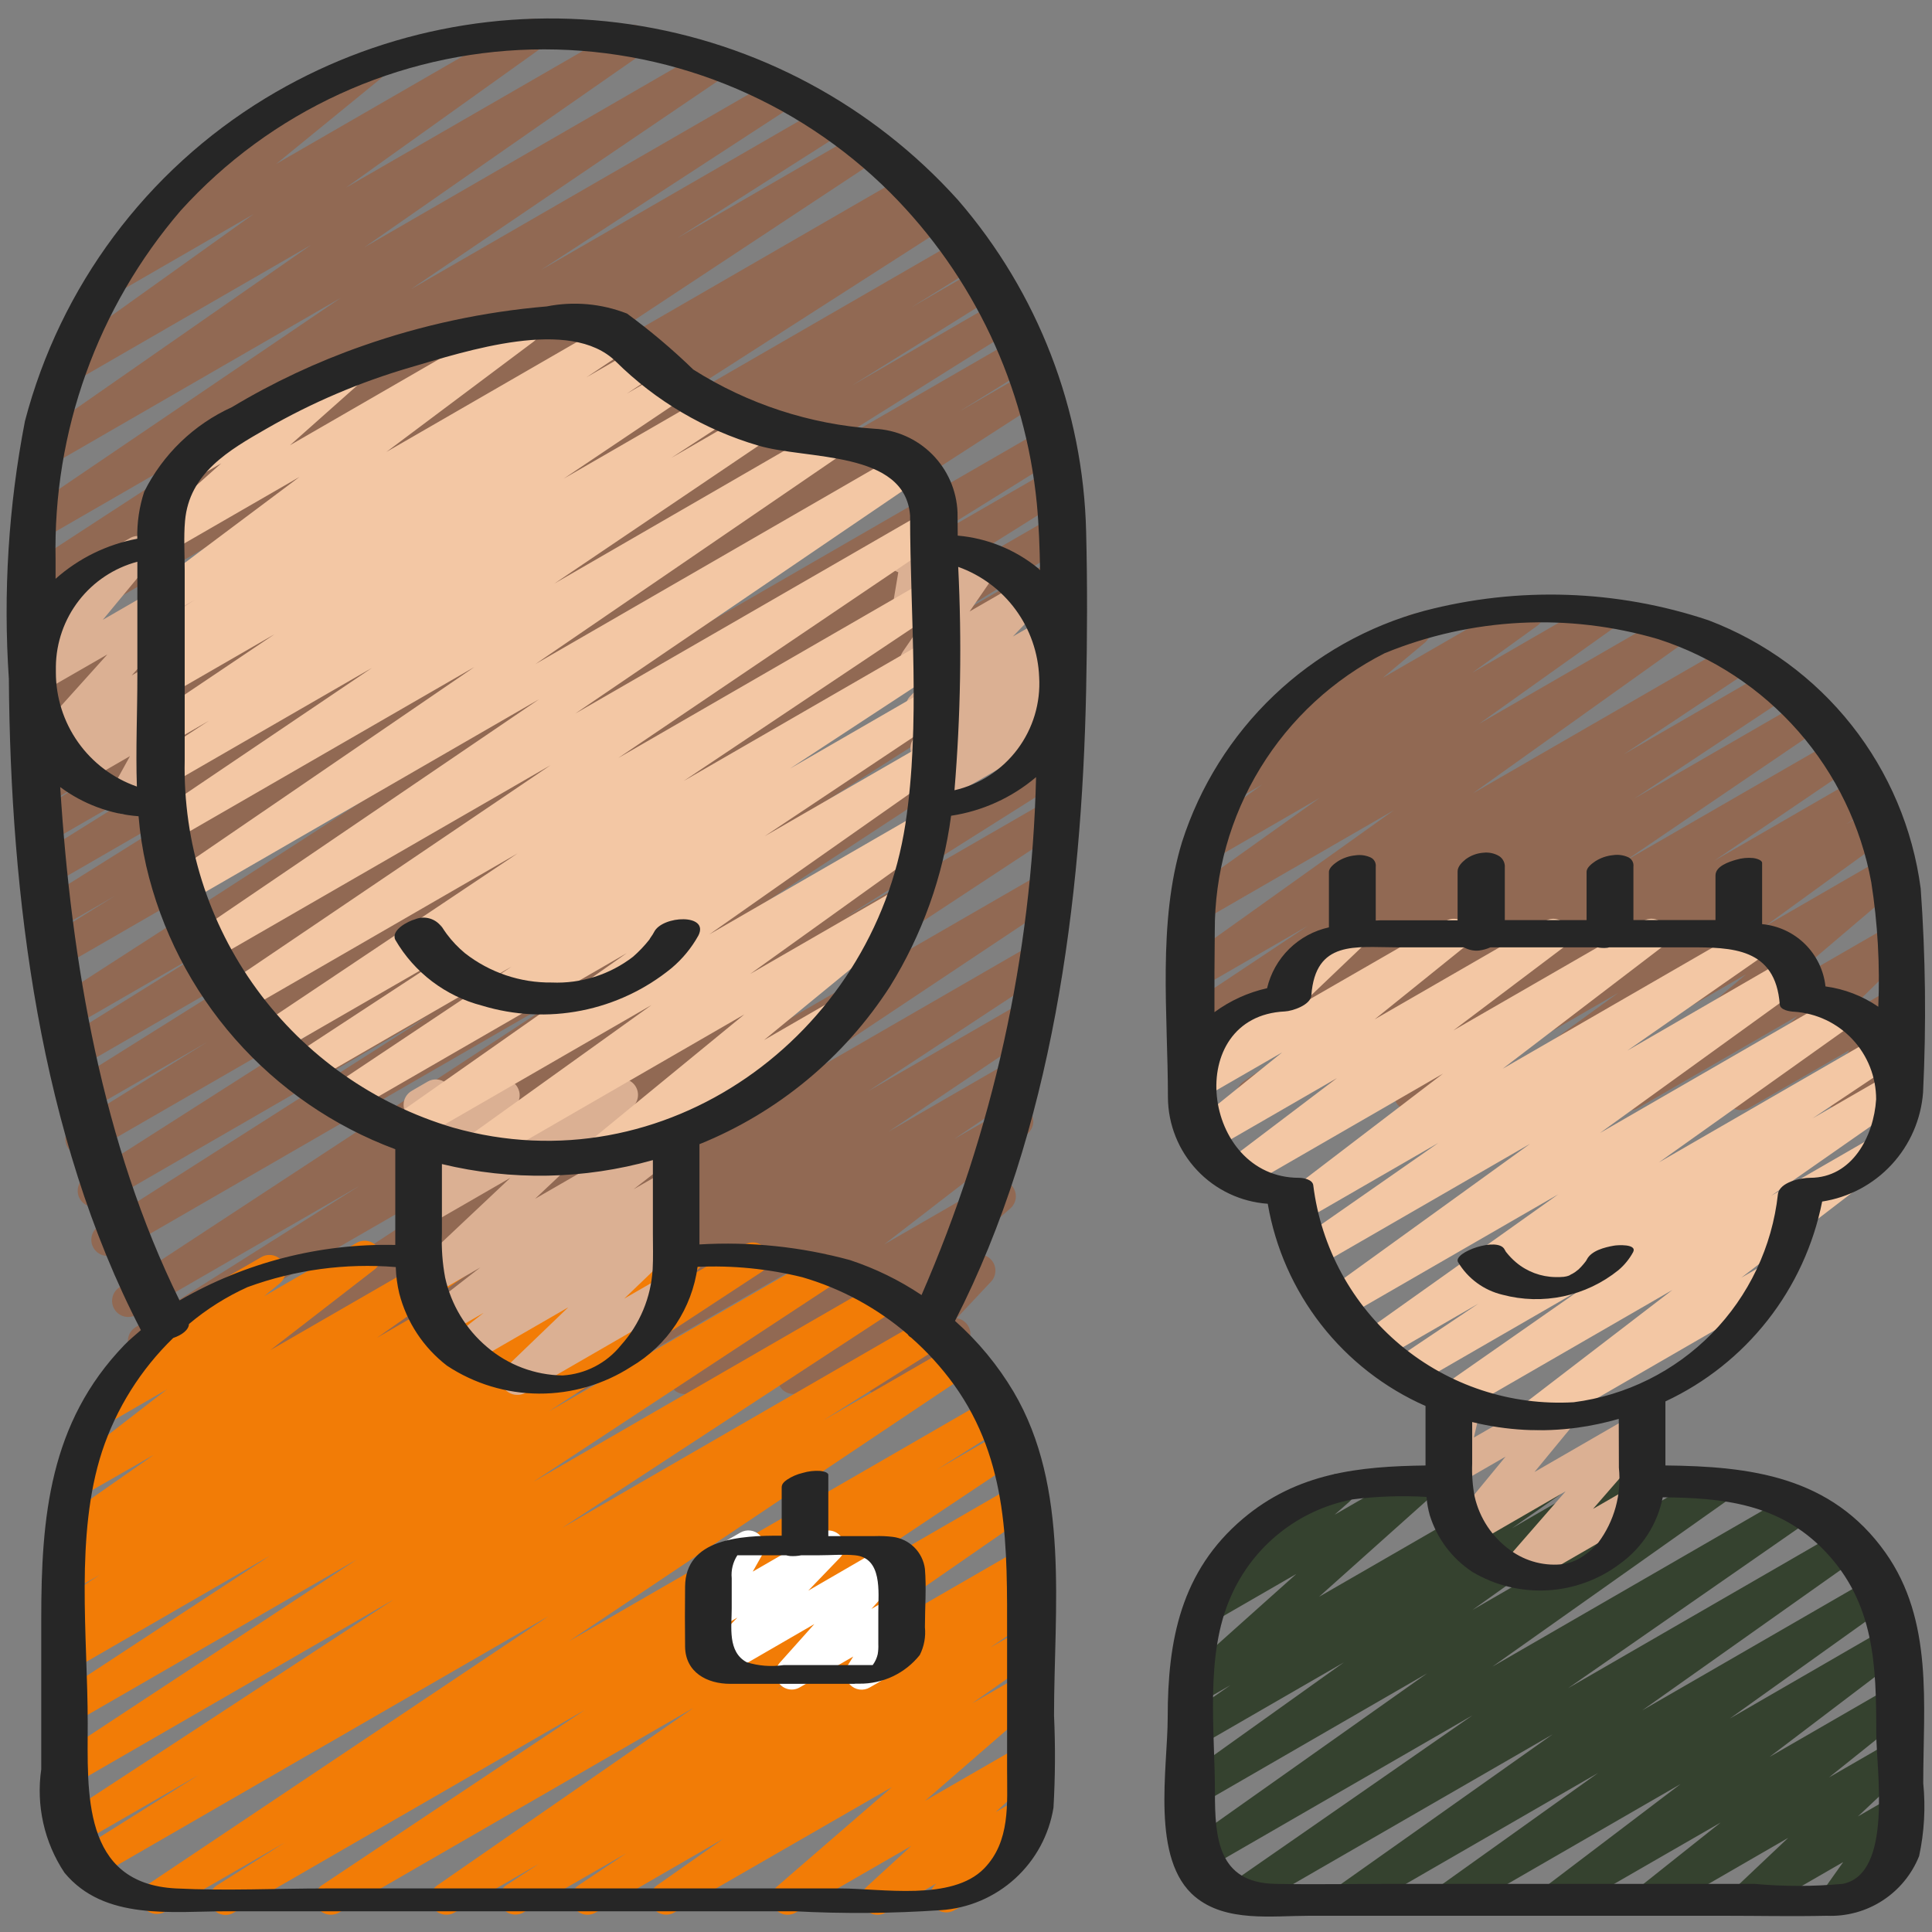
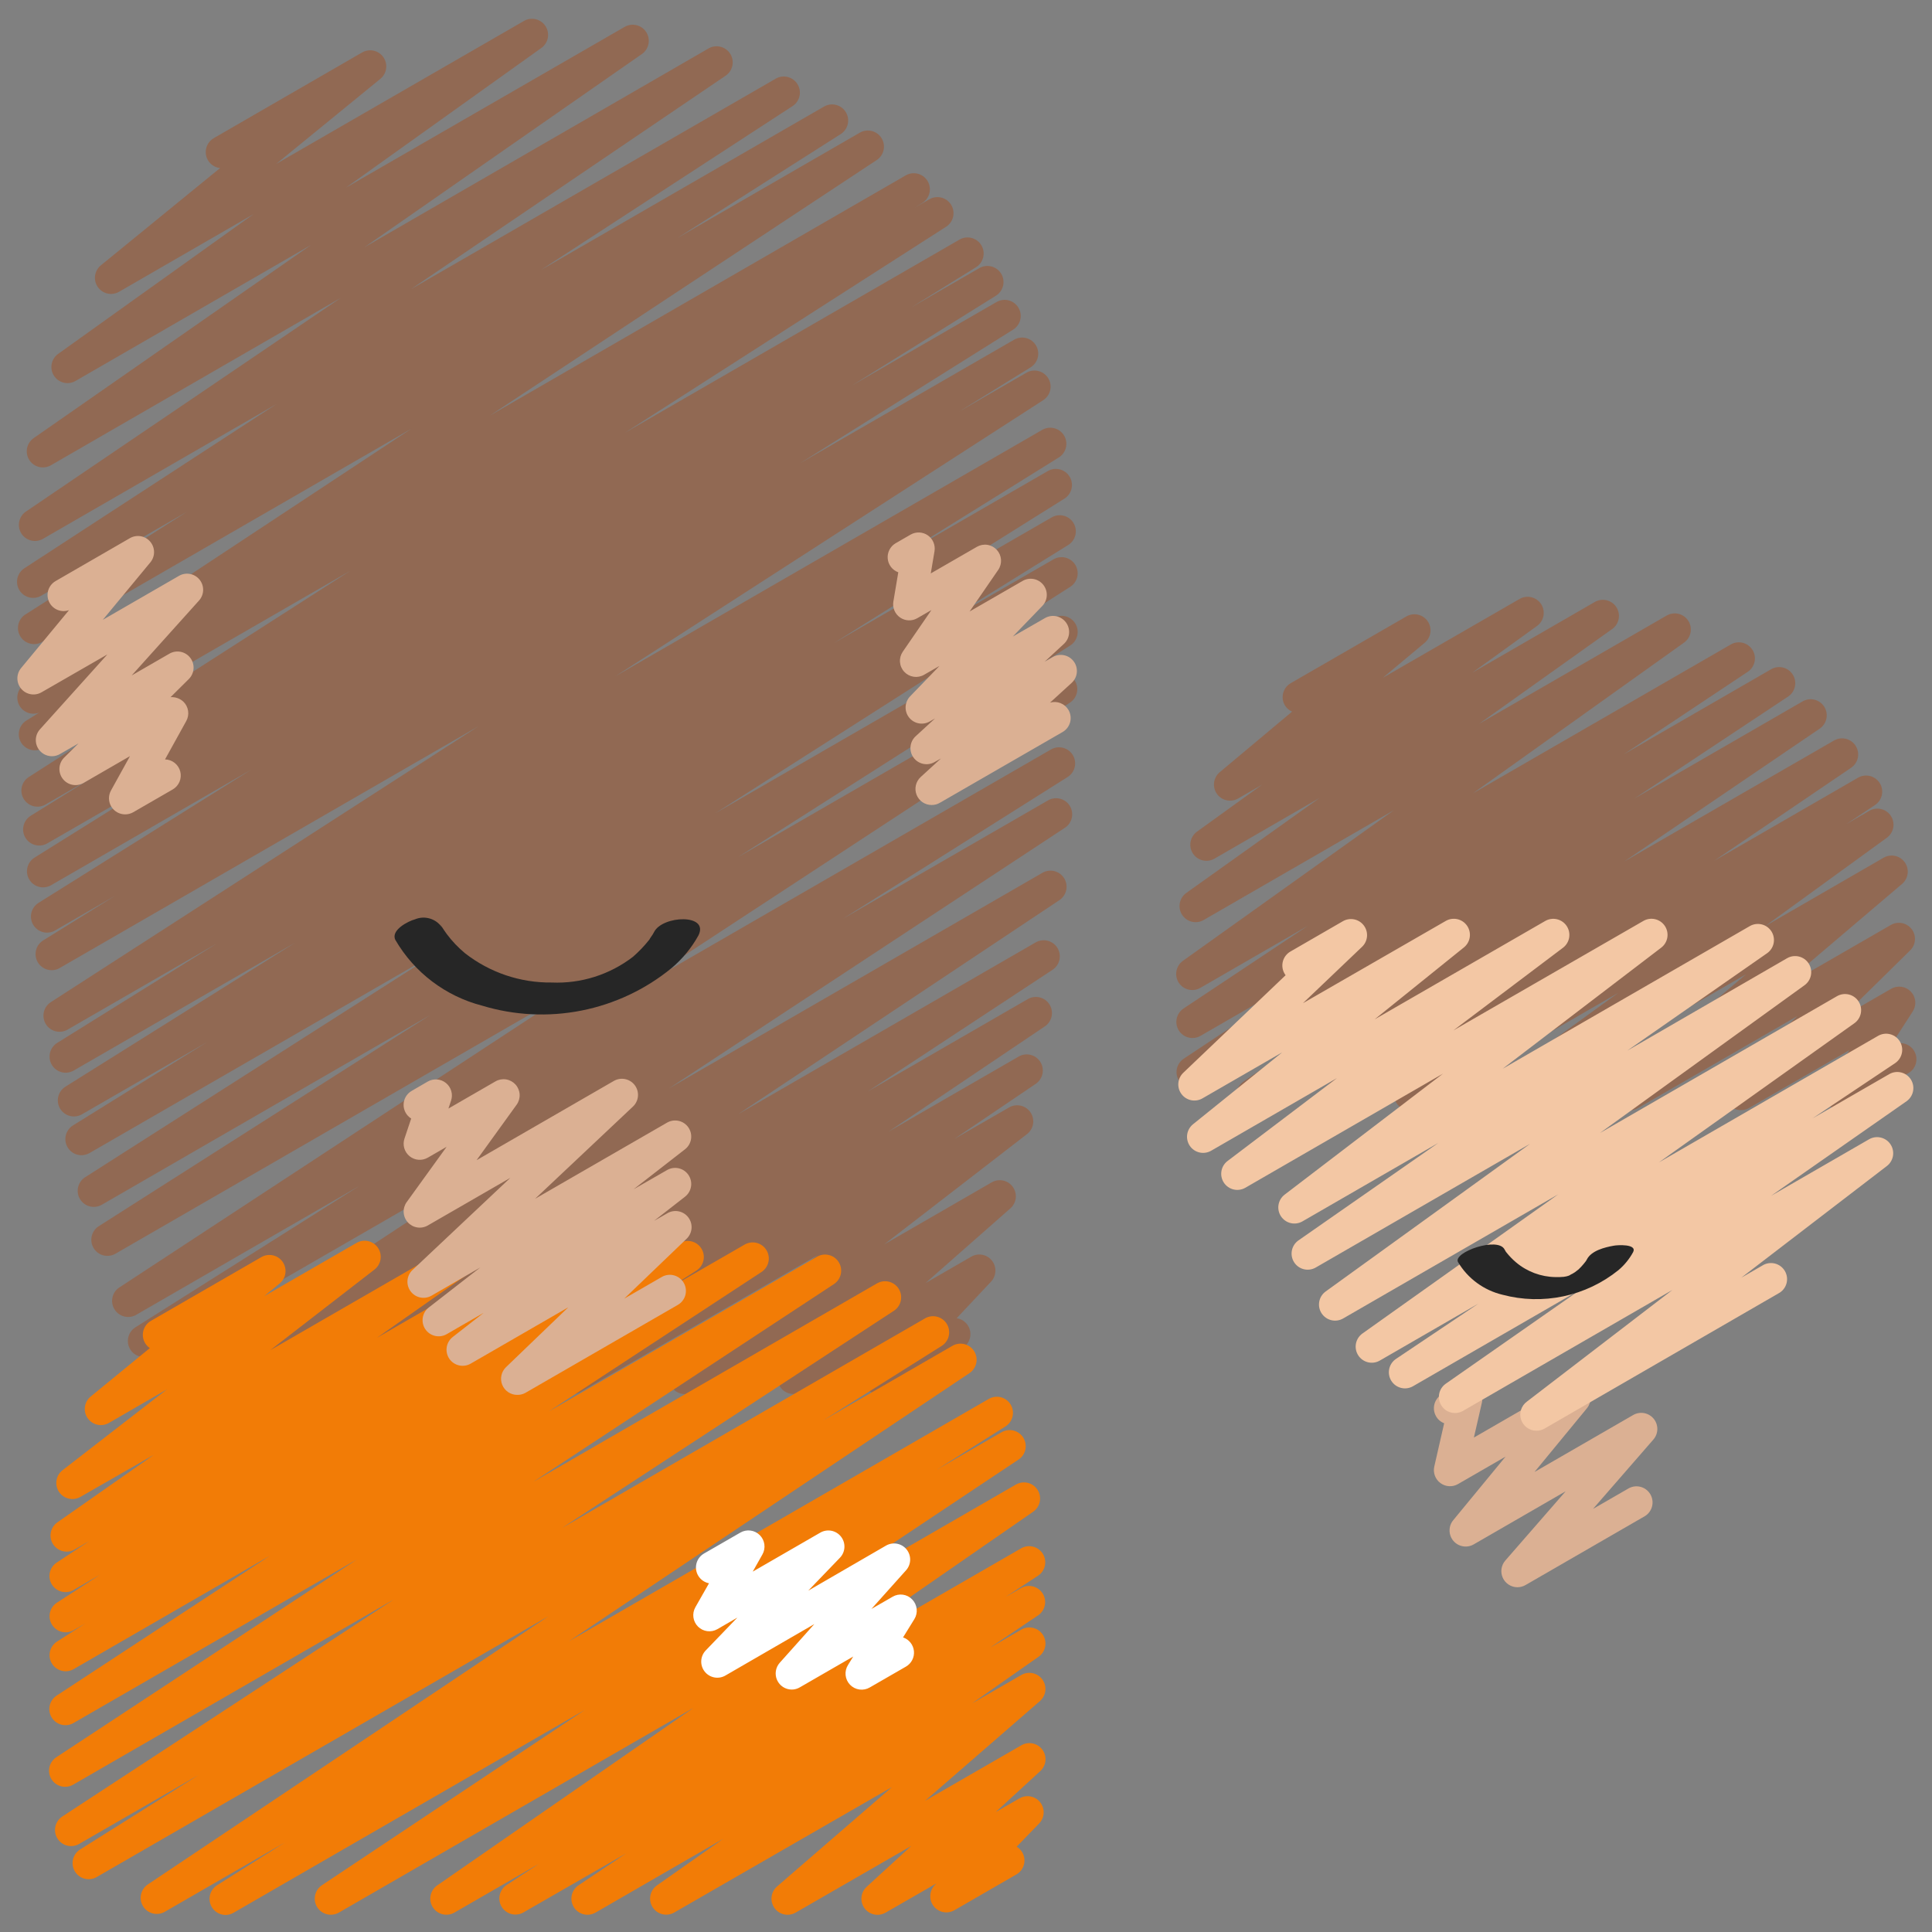
<svg xmlns="http://www.w3.org/2000/svg" width="512" height="512" viewBox="0 0 512 512" fill="none">
  <rect x="0" y="0" width="512" height="512" fill="#808080" stroke="none" />
  <path d="M331.947 294.4C331.036 294.398 330.149 294.105 329.416 293.563C328.684 293.021 328.144 292.259 327.876 291.388C327.608 290.517 327.626 289.584 327.927 288.724C328.228 287.864 328.796 287.123 329.549 286.609L381.338 251.409L318.123 287.855C317.165 288.384 316.04 288.524 314.981 288.247C313.922 287.97 313.01 287.297 312.434 286.367C311.857 285.436 311.66 284.32 311.884 283.249C312.107 282.177 312.734 281.232 313.634 280.61L354.304 253.645L318.123 274.526C317.164 275.071 316.031 275.224 314.962 274.952C313.892 274.68 312.97 274.005 312.388 273.067C311.806 272.13 311.61 271.004 311.841 269.925C312.072 268.846 312.711 267.898 313.626 267.281L346.581 245.359L318.123 261.785C317.173 262.343 316.045 262.511 314.974 262.256C313.903 262.001 312.972 261.342 312.376 260.416C311.78 259.49 311.565 258.37 311.775 257.29C311.986 256.209 312.606 255.251 313.506 254.617L369.408 214.707L318.968 243.823C318.019 244.364 316.898 244.521 315.837 244.261C314.776 244 313.855 243.343 313.264 242.424C312.674 241.505 312.458 240.394 312.662 239.321C312.865 238.248 313.473 237.293 314.36 236.655L349.688 211.473L321.835 227.558C320.888 228.102 319.769 228.261 318.708 228.005C317.646 227.748 316.724 227.094 316.13 226.178C315.537 225.262 315.317 224.153 315.516 223.079C315.715 222.006 316.318 221.05 317.201 220.407L334.439 207.966L328.132 211.601C327.207 212.143 326.112 212.316 325.064 212.086C324.017 211.857 323.094 211.242 322.48 210.363C321.866 209.484 321.605 208.406 321.75 207.344C321.894 206.281 322.433 205.312 323.26 204.629L342.417 188.587C341.608 188.236 340.93 187.638 340.48 186.88C339.917 185.901 339.765 184.738 340.058 183.647C340.351 182.556 341.064 181.626 342.042 181.06L372.719 163.353C373.643 162.824 374.732 162.659 375.771 162.891C376.811 163.124 377.726 163.736 378.336 164.609C378.947 165.482 379.209 166.551 379.071 167.607C378.934 168.664 378.406 169.63 377.592 170.317L366.456 179.627L402.714 158.72C403.661 158.176 404.78 158.017 405.841 158.273C406.902 158.53 407.824 159.184 408.418 160.1C409.012 161.017 409.232 162.125 409.033 163.199C408.833 164.272 408.23 165.229 407.347 165.871L390.187 178.261L422.707 159.488C423.654 158.964 424.765 158.82 425.814 159.085C426.864 159.35 427.773 160.003 428.359 160.913C428.945 161.823 429.163 162.921 428.969 163.986C428.775 165.051 428.184 166.002 427.315 166.647L391.962 191.829L441.66 163.14C442.609 162.583 443.738 162.414 444.809 162.67C445.88 162.925 446.81 163.584 447.406 164.51C448.003 165.435 448.218 166.556 448.007 167.636C447.797 168.717 447.177 169.674 446.276 170.308L390.375 210.219L458.761 170.743C459.717 170.221 460.838 170.085 461.892 170.362C462.946 170.64 463.854 171.31 464.429 172.236C465.005 173.162 465.204 174.273 464.986 175.341C464.768 176.409 464.15 177.353 463.258 177.98L430.311 199.91L469.248 177.425C469.724 177.13 470.254 176.931 470.807 176.841C471.36 176.75 471.926 176.769 472.471 176.897C473.017 177.025 473.532 177.259 473.987 177.586C474.442 177.913 474.828 178.327 475.123 178.803C475.419 179.279 475.617 179.809 475.708 180.362C475.798 180.915 475.779 181.481 475.651 182.026C475.523 182.572 475.289 183.087 474.962 183.542C474.635 183.997 474.221 184.383 473.745 184.678L433.118 211.627L477.696 185.882C478.652 185.327 479.786 185.165 480.859 185.429C481.933 185.694 482.861 186.365 483.45 187.3C484.038 188.236 484.24 189.364 484.014 190.446C483.788 191.528 483.15 192.479 482.236 193.101L430.413 228.326L485.991 196.267C486.948 195.699 488.09 195.529 489.171 195.791C490.253 196.053 491.189 196.728 491.78 197.671C492.372 198.614 492.571 199.751 492.336 200.839C492.101 201.927 491.45 202.88 490.522 203.494L454.281 228.113L492.288 206.165C493.25 205.569 494.409 205.379 495.511 205.638C496.613 205.896 497.567 206.582 498.163 207.543C498.76 208.505 498.95 209.665 498.691 210.766C498.433 211.868 497.747 212.822 496.785 213.419L489.344 218.359L495.454 214.835C496.399 214.309 497.509 214.162 498.558 214.423C499.608 214.684 500.519 215.334 501.108 216.241C501.697 217.149 501.919 218.246 501.729 219.311C501.54 220.376 500.953 221.329 500.088 221.978L467.721 245.478L499.2 227.285C500.121 226.762 501.204 226.6 502.238 226.83C503.272 227.061 504.183 227.668 504.794 228.534C505.405 229.399 505.672 230.461 505.544 231.512C505.415 232.564 504.9 233.53 504.098 234.223L470.528 262.758L501.112 245.111C502.01 244.6 503.064 244.432 504.077 244.639C505.09 244.846 505.993 245.414 506.619 246.237C507.245 247.06 507.55 248.082 507.479 249.113C507.408 250.145 506.965 251.115 506.232 251.844L488.312 269.465L501.214 262.016C502.04 261.55 502.997 261.372 503.935 261.511C504.873 261.65 505.738 262.097 506.393 262.782C507.049 263.466 507.457 264.35 507.555 265.293C507.652 266.236 507.433 267.185 506.931 267.989L500.907 277.333L501.316 277.103C501.802 276.794 502.345 276.587 502.913 276.493C503.481 276.4 504.062 276.422 504.62 276.559C505.179 276.696 505.705 276.945 506.165 277.29C506.626 277.635 507.011 278.07 507.299 278.568C507.587 279.067 507.772 279.618 507.841 280.189C507.91 280.76 507.863 281.34 507.703 281.892C507.543 282.445 507.272 282.96 506.908 283.405C506.544 283.85 506.093 284.217 505.583 284.484L489.814 293.589C488.988 294.055 488.031 294.233 487.093 294.094C486.155 293.955 485.29 293.508 484.634 292.824C483.979 292.139 483.57 291.255 483.473 290.312C483.375 289.369 483.595 288.42 484.096 287.616L490.129 278.28L463.488 293.64C462.59 294.152 461.536 294.32 460.523 294.113C459.51 293.906 458.607 293.338 457.981 292.515C457.355 291.692 457.049 290.67 457.121 289.639C457.192 288.607 457.635 287.637 458.368 286.908L476.288 269.286L434.023 293.683C433.102 294.207 432.019 294.369 430.985 294.138C429.951 293.907 429.04 293.3 428.429 292.435C427.818 291.569 427.551 290.507 427.679 289.456C427.808 288.404 428.323 287.438 429.124 286.746L462.712 258.201L401.161 293.726C400.215 294.264 399.1 294.42 398.043 294.163C396.985 293.906 396.067 293.254 395.474 292.342C394.881 291.43 394.659 290.326 394.853 289.255C395.047 288.185 395.643 287.229 396.519 286.583L428.868 263.108L375.748 293.768C374.79 294.297 373.665 294.438 372.607 294.161C371.548 293.884 370.636 293.211 370.059 292.28C369.483 291.35 369.286 290.234 369.51 289.162C369.733 288.091 370.36 287.146 371.26 286.524L378.684 281.6L357.547 293.777C356.589 294.344 355.448 294.515 354.366 294.253C353.284 293.99 352.348 293.316 351.757 292.373C351.166 291.43 350.966 290.293 351.202 289.205C351.437 288.117 352.088 287.164 353.016 286.549L389.265 261.922L334.055 293.803C333.417 294.184 332.69 294.39 331.947 294.4ZM52.659 369.562C51.743 369.555 50.854 369.255 50.122 368.704C49.39 368.153 48.855 367.381 48.596 366.503C48.337 365.625 48.367 364.686 48.682 363.826C48.997 362.966 49.581 362.23 50.347 361.728L155.307 292.693L40.209 359.108C39.244 359.639 38.111 359.776 37.048 359.491C35.984 359.205 35.072 358.52 34.502 357.577C33.932 356.635 33.749 355.509 33.99 354.434C34.232 353.36 34.879 352.42 35.797 351.812L95.258 314.266L35.883 348.561C34.93 349.038 33.834 349.142 32.808 348.851C31.783 348.561 30.904 347.897 30.343 346.991C29.783 346.085 29.582 345.002 29.779 343.955C29.977 342.908 30.559 341.973 31.411 341.333L153.063 261.547L30.498 332.305C29.535 332.827 28.408 332.958 27.35 332.672C26.292 332.386 25.386 331.703 24.817 330.766C24.249 329.83 24.063 328.71 24.298 327.64C24.532 326.57 25.17 325.631 26.078 325.018L114.048 268.979L26.889 319.326C25.925 319.848 24.798 319.979 23.74 319.693C22.683 319.406 21.776 318.724 21.208 317.787C20.64 316.85 20.453 315.731 20.688 314.661C20.923 313.59 21.56 312.651 22.468 312.038L116.557 252.006L23.646 305.613C22.679 306.146 21.542 306.282 20.476 305.995C19.41 305.707 18.497 305.017 17.929 304.07C17.361 303.123 17.182 301.992 17.43 300.916C17.678 299.84 18.334 298.902 19.26 298.3L54.886 276.164L21.675 295.33C20.708 295.872 19.569 296.016 18.497 295.732C17.426 295.449 16.507 294.76 15.935 293.811C15.363 292.862 15.183 291.727 15.432 290.647C15.681 289.568 16.341 288.627 17.272 288.026L78.251 249.805L19.456 283.75C18.489 284.283 17.352 284.42 16.286 284.132C15.22 283.845 14.307 283.155 13.739 282.208C13.171 281.26 12.992 280.13 13.24 279.054C13.489 277.978 14.144 277.04 15.07 276.437L57.54 249.984L17.86 272.887C16.898 273.425 15.766 273.569 14.7 273.291C13.634 273.012 12.717 272.331 12.141 271.392C11.566 270.452 11.376 269.326 11.611 268.25C11.847 267.173 12.49 266.23 13.406 265.617L126.805 192.461L15.701 256.606C14.735 257.122 13.607 257.247 12.552 256.954C11.496 256.661 10.593 255.974 10.03 255.034C9.468 254.094 9.288 252.973 9.529 251.905C9.77 250.836 10.412 249.901 11.324 249.293L30.575 237.346L14.55 246.613C13.583 247.155 12.443 247.299 11.372 247.016C10.301 246.732 9.382 246.043 8.81 245.094C8.238 244.145 8.057 243.01 8.307 241.931C8.556 240.851 9.216 239.911 10.146 239.309L66.611 203.947L13.406 234.667C12.441 235.175 11.318 235.295 10.268 235.002C9.217 234.709 8.319 234.024 7.758 233.089C7.196 232.154 7.014 231.039 7.249 229.974C7.484 228.909 8.117 227.974 9.02 227.362L47.258 203.469L12.587 223.471C11.616 224.052 10.454 224.225 9.356 223.949C8.258 223.674 7.315 222.974 6.733 222.003C6.151 221.032 5.979 219.87 6.254 218.772C6.53 217.674 7.23 216.731 8.201 216.149L24.969 205.747L11.947 213.273C10.985 213.788 9.863 213.915 8.81 213.628C7.758 213.341 6.855 212.662 6.288 211.73C5.721 210.798 5.532 209.684 5.761 208.617C5.99 207.551 6.619 206.612 7.518 205.995L92.757 151.304L11.256 198.34C10.289 198.856 9.161 198.981 8.106 198.688C7.05 198.396 6.147 197.708 5.585 196.768C5.022 195.828 4.842 194.708 5.083 193.639C5.324 192.57 5.967 191.635 6.878 191.027L10.377 188.86C9.394 189.236 8.307 189.235 7.325 188.858C6.342 188.482 5.534 187.755 5.054 186.819C4.575 185.882 4.458 184.801 4.727 183.784C4.996 182.767 5.631 181.885 6.511 181.308L109.005 113.621L10.923 170.248C9.966 170.723 8.866 170.821 7.841 170.524C6.815 170.227 5.938 169.556 5.383 168.644C4.828 167.732 4.635 166.645 4.842 165.598C5.049 164.55 5.642 163.618 6.503 162.987L49.587 135.595L10.923 157.867C9.96 158.427 8.816 158.588 7.736 158.316C6.655 158.044 5.724 157.36 5.142 156.41C4.559 155.461 4.371 154.321 4.617 153.235C4.863 152.148 5.525 151.201 6.46 150.596L73.276 107.076L11.537 142.711C10.579 143.313 9.42 143.51 8.317 143.258C7.214 143.006 6.255 142.326 5.653 141.367C5.051 140.409 4.855 139.251 5.107 138.147C5.359 137.044 6.039 136.086 6.997 135.484L90.326 78.933L13.483 123.307C12.53 123.853 11.404 124.011 10.338 123.749C9.272 123.486 8.348 122.822 7.759 121.895C7.169 120.969 6.96 119.85 7.174 118.773C7.389 117.696 8.01 116.744 8.909 116.113L82.432 64.913L19.985 100.975C19.038 101.51 17.921 101.664 16.864 101.403C15.807 101.142 14.89 100.487 14.3 99.573C13.71 98.658 13.492 97.552 13.691 96.482C13.89 95.411 14.49 94.458 15.369 93.815L67.192 56.747L31.573 77.312C30.644 77.855 29.544 78.026 28.493 77.792C27.443 77.558 26.52 76.936 25.909 76.049C25.298 75.163 25.044 74.079 25.199 73.014C25.354 71.949 25.906 70.981 26.744 70.306L58.317 44.544C57.423 44.445 56.584 44.066 55.918 43.462C55.252 42.858 54.795 42.059 54.61 41.179C54.426 40.299 54.524 39.383 54.891 38.562C55.258 37.741 55.874 37.057 56.653 36.608L95.983 13.892C96.911 13.362 98.004 13.2 99.046 13.437C100.088 13.674 101.003 14.294 101.611 15.173C102.218 16.053 102.473 17.128 102.325 18.187C102.177 19.245 101.638 20.21 100.813 20.89L73.225 43.417L138.931 5.504C139.877 4.985 140.985 4.843 142.031 5.108C143.077 5.372 143.984 6.024 144.569 6.93C145.154 7.837 145.374 8.931 145.185 9.993C144.995 11.056 144.41 12.007 143.548 12.655L91.674 49.732L165.547 7.117C166.499 6.57 167.626 6.412 168.692 6.675C169.758 6.938 170.682 7.601 171.271 8.528C171.86 9.455 172.069 10.573 171.855 11.65C171.641 12.727 171.02 13.68 170.121 14.31L96.615 65.51L187.733 12.86C188.691 12.292 189.832 12.122 190.914 12.384C191.996 12.646 192.932 13.321 193.523 14.264C194.115 15.207 194.314 16.344 194.079 17.432C193.844 18.52 193.193 19.473 192.265 20.087L108.911 76.638L205.653 20.804C206.614 20.275 207.741 20.136 208.801 20.416C209.861 20.696 210.773 21.373 211.347 22.308C211.921 23.242 212.113 24.361 211.884 25.433C211.655 26.505 211.022 27.448 210.116 28.066L143.3 71.586L218.291 28.288C219.259 27.701 220.42 27.522 221.519 27.791C222.619 28.059 223.566 28.754 224.154 29.721C224.741 30.689 224.92 31.85 224.651 32.95C224.382 34.049 223.688 34.997 222.72 35.584L179.567 63.044L227.908 35.132C228.868 34.595 229.998 34.449 231.062 34.725C232.127 35.001 233.043 35.678 233.621 36.613C234.199 37.549 234.393 38.671 234.164 39.747C233.934 40.822 233.298 41.767 232.388 42.385L129.912 110.08L240.068 46.455C241.038 45.909 242.182 45.763 243.257 46.049C244.332 46.334 245.254 47.028 245.825 47.983C246.396 48.938 246.571 50.078 246.313 51.16C246.056 52.243 245.386 53.182 244.446 53.777L242.424 55.031L246.366 52.761C247.329 52.232 248.458 52.094 249.52 52.377C250.582 52.66 251.493 53.341 252.065 54.279C252.637 55.217 252.825 56.34 252.59 57.413C252.355 58.486 251.715 59.427 250.803 60.04L165.666 114.654L254.217 63.531C255.188 62.949 256.35 62.777 257.448 63.052C258.545 63.327 259.489 64.027 260.071 64.998C260.652 65.969 260.824 67.131 260.549 68.229C260.274 69.327 259.574 70.27 258.603 70.852L241.536 81.442L259.541 71.048C260.51 70.49 261.66 70.334 262.742 70.614C263.825 70.894 264.754 71.588 265.33 72.547C265.906 73.505 266.083 74.652 265.822 75.739C265.561 76.827 264.884 77.768 263.936 78.362L225.826 102.135L264.149 80.008C265.116 79.467 266.256 79.322 267.327 79.606C268.398 79.89 269.317 80.579 269.889 81.528C270.461 82.477 270.642 83.611 270.392 84.691C270.143 85.771 269.483 86.711 268.553 87.313L212.002 122.786L268.868 89.958C269.835 89.442 270.963 89.317 272.018 89.61C273.074 89.903 273.977 90.59 274.539 91.53C275.102 92.47 275.282 93.591 275.041 94.659C274.8 95.728 274.157 96.663 273.246 97.271L254.2 109.056L272.043 98.756C273.006 98.208 274.146 98.056 275.219 98.333C276.293 98.61 277.217 99.294 277.795 100.24C278.373 101.186 278.56 102.321 278.316 103.402C278.072 104.484 277.417 105.428 276.489 106.035L163.115 179.2L276.199 113.92C277.167 113.361 278.317 113.205 279.399 113.486C280.482 113.766 281.411 114.46 281.987 115.418C282.563 116.377 282.74 117.523 282.479 118.611C282.218 119.698 281.541 120.64 280.593 121.233L237.986 147.755L277.726 124.808C278.693 124.267 279.832 124.122 280.904 124.406C281.975 124.69 282.894 125.379 283.466 126.328C284.038 127.277 284.218 128.411 283.969 129.491C283.719 130.571 283.06 131.511 282.129 132.113L221.065 170.385L278.827 137.045C279.793 136.529 280.921 136.404 281.977 136.697C283.032 136.99 283.935 137.677 284.498 138.617C285.061 139.557 285.24 140.678 284.999 141.746C284.758 142.815 284.116 143.75 283.204 144.358L247.697 166.4L279.211 148.215C280.177 147.663 281.32 147.51 282.398 147.789C283.475 148.068 284.4 148.757 284.977 149.709C285.554 150.661 285.736 151.8 285.484 152.884C285.233 153.968 284.568 154.911 283.631 155.511L189.56 215.526L279.211 163.763C280.177 163.211 281.32 163.058 282.398 163.337C283.475 163.616 284.4 164.305 284.977 165.257C285.554 166.208 285.736 167.348 285.484 168.432C285.233 169.516 284.568 170.458 283.631 171.059L195.635 227.115L279.185 178.884C280.144 178.362 281.267 178.228 282.321 178.509C283.376 178.789 284.284 179.464 284.857 180.393C285.429 181.322 285.624 182.436 285.401 183.504C285.178 184.573 284.554 185.515 283.657 186.137L162.04 265.864L278.571 198.588C279.538 198.046 280.677 197.902 281.748 198.185C282.82 198.469 283.738 199.158 284.31 200.107C284.883 201.056 285.063 202.191 284.814 203.27C284.564 204.35 283.904 205.29 282.974 205.892L223.454 243.439L277.837 212.053C278.796 211.531 279.918 211.397 280.973 211.678C282.028 211.958 282.935 212.633 283.508 213.562C284.081 214.491 284.276 215.605 284.053 216.673C283.83 217.742 283.205 218.684 282.308 219.307L177.306 288.427L276.344 231.253C277.3 230.731 278.421 230.595 279.475 230.872C280.529 231.15 281.437 231.82 282.012 232.746C282.587 233.672 282.787 234.783 282.569 235.851C282.351 236.919 281.733 237.863 280.841 238.49L195.652 295.253L274.347 249.813C275.31 249.218 276.47 249.03 277.572 249.29C278.673 249.55 279.627 250.237 280.222 251.2C280.817 252.163 281.005 253.323 280.745 254.425C280.485 255.527 279.798 256.48 278.835 257.075L229.922 289.28L272.376 264.772C273.334 264.217 274.471 264.056 275.545 264.323C276.62 264.591 277.549 265.266 278.135 266.205C278.721 267.145 278.919 268.276 278.687 269.359C278.454 270.442 277.81 271.392 276.89 272.008L235.469 299.904L269.978 279.987C270.935 279.442 272.065 279.288 273.133 279.557C274.201 279.826 275.123 280.497 275.707 281.431C276.291 282.364 276.492 283.488 276.267 284.566C276.042 285.644 275.409 286.593 274.5 287.215L252.937 301.815L267.443 293.47C268.38 292.935 269.483 292.775 270.533 293.022C271.582 293.268 272.499 293.902 273.1 294.797C273.701 295.692 273.941 296.781 273.772 297.845C273.603 298.91 273.037 299.871 272.188 300.535L234.325 329.779L262.852 313.31C263.767 312.796 264.84 312.637 265.864 312.864C266.889 313.091 267.794 313.687 268.407 314.54C269.019 315.392 269.296 316.44 269.185 317.483C269.073 318.527 268.581 319.493 267.802 320.196L245.282 340.019L257.391 333.03C258.278 332.517 259.32 332.34 260.327 332.532C261.334 332.724 262.238 333.272 262.874 334.076C263.51 334.88 263.835 335.885 263.791 336.909C263.746 337.933 263.334 338.907 262.631 339.652L253.534 349.338C254.409 349.467 255.223 349.865 255.862 350.477C256.501 351.089 256.933 351.885 257.1 352.754C257.267 353.623 257.16 354.522 256.793 355.327C256.426 356.132 255.818 356.804 255.053 357.248L234.957 368.845C234.07 369.358 233.028 369.535 232.021 369.343C231.014 369.151 230.11 368.603 229.474 367.799C228.838 366.995 228.513 365.99 228.557 364.966C228.602 363.942 229.014 362.968 229.717 362.223L236.629 354.867L212.386 368.862C211.47 369.385 210.392 369.55 209.362 369.325C208.331 369.1 207.42 368.502 206.805 367.645C206.189 366.787 205.914 365.733 206.03 364.684C206.147 363.636 206.648 362.668 207.437 361.967L229.922 342.17L183.646 368.887C182.709 369.425 181.602 369.588 180.55 369.341C179.497 369.095 178.578 368.459 177.976 367.561C177.375 366.663 177.137 365.57 177.31 364.503C177.484 363.436 178.055 362.475 178.91 361.813L216.747 332.595L153.839 368.904C152.884 369.428 151.766 369.566 150.712 369.292C149.659 369.018 148.75 368.351 148.172 367.428C147.594 366.506 147.391 365.397 147.604 364.329C147.816 363.262 148.429 362.316 149.316 361.685L170.88 347.085L133.052 368.922C132.096 369.451 130.973 369.594 129.915 369.32C128.857 369.046 127.945 368.376 127.366 367.449C126.787 366.522 126.586 365.409 126.804 364.338C127.022 363.267 127.642 362.321 128.538 361.694L169.984 333.764L109.056 368.939C108.096 369.475 106.967 369.621 105.902 369.345C104.838 369.069 103.921 368.392 103.343 367.457C102.765 366.521 102.571 365.399 102.801 364.324C103.03 363.248 103.666 362.303 104.576 361.685L153.447 329.48L85.052 368.956C84.094 369.492 82.967 369.639 81.904 369.366C80.841 369.093 79.924 368.421 79.344 367.489C78.763 366.557 78.565 365.438 78.789 364.363C79.013 363.289 79.642 362.342 80.546 361.719L165.769 304.913L54.835 368.981C54.175 369.366 53.423 369.566 52.659 369.562Z" fill="#916953" />
  <path d="M59.793 507.486C58.868 507.487 57.968 507.187 57.228 506.631C56.488 506.075 55.948 505.294 55.691 504.405C55.434 503.516 55.473 502.568 55.802 501.703C56.131 500.838 56.732 500.103 57.515 499.61L75.537 488.252L43.631 506.667C42.674 507.204 41.546 507.351 40.483 507.077C39.42 506.804 38.503 506.132 37.923 505.2C37.343 504.268 37.144 503.149 37.368 502.074C37.592 501 38.221 500.053 39.126 499.431L145.349 428.314L25.532 497.493C24.566 498.017 23.436 498.147 22.377 497.858C21.317 497.569 20.41 496.882 19.844 495.941C19.278 495 19.096 493.877 19.337 492.806C19.578 491.734 20.223 490.797 21.137 490.189L52.711 470.34L20.898 488.704C19.938 489.233 18.811 489.372 17.751 489.092C16.691 488.812 15.779 488.135 15.205 487.201C14.631 486.267 14.439 485.147 14.668 484.075C14.897 483.003 15.53 482.06 16.436 481.442L104.329 423.902L19.456 472.917C18.494 473.494 17.343 473.668 16.253 473.402C15.163 473.136 14.222 472.452 13.633 471.497C13.044 470.542 12.855 469.394 13.106 468.301C13.357 467.207 14.029 466.257 14.976 465.656L94.541 413.295L19.448 456.636C18.486 457.182 17.351 457.334 16.279 457.06C15.208 456.785 14.286 456.105 13.706 455.164C13.126 454.222 12.935 453.092 13.172 452.012C13.409 450.932 14.056 449.986 14.976 449.374L71.535 412.288L19.482 442.36C18.518 442.899 17.382 443.043 16.314 442.761C15.245 442.48 14.328 441.795 13.754 440.851C13.18 439.907 12.995 438.777 13.237 437.699C13.48 436.622 14.131 435.68 15.053 435.072L22.665 430.2L19.482 432.034C18.52 432.572 17.387 432.716 16.321 432.437C15.255 432.159 14.338 431.478 13.763 430.539C13.187 429.599 12.997 428.473 13.233 427.397C13.469 426.32 14.112 425.377 15.027 424.764L26.582 417.28L19.456 421.385C18.497 421.921 17.367 422.067 16.302 421.791C15.238 421.515 14.321 420.839 13.743 419.903C13.166 418.967 12.971 417.845 13.201 416.77C13.431 415.694 14.067 414.749 14.976 414.131L23.697 408.38L19.764 410.641C18.812 411.181 17.691 411.335 16.629 411.071C15.568 410.807 14.649 410.146 14.061 409.224C13.473 408.303 13.261 407.19 13.47 406.117C13.678 405.043 14.291 404.091 15.181 403.456L40.781 385.536L21.334 396.681C20.397 397.226 19.288 397.395 18.232 397.153C17.175 396.91 16.25 396.275 15.646 395.376C15.04 394.476 14.8 393.38 14.974 392.31C15.148 391.241 15.722 390.277 16.581 389.615L44.229 368.205L28.843 377.105C27.916 377.633 26.825 377.794 25.785 377.557C24.745 377.32 23.832 376.703 23.225 375.826C22.617 374.949 22.361 373.876 22.505 372.819C22.65 371.763 23.184 370.798 24.005 370.116L39.706 357.265C39.11 356.858 38.628 356.305 38.303 355.661C37.979 355.016 37.824 354.299 37.852 353.578C37.88 352.857 38.091 352.154 38.464 351.537C38.838 350.919 39.362 350.406 39.987 350.046L69.291 333.133C70.218 332.605 71.309 332.444 72.349 332.681C73.389 332.918 74.302 333.536 74.909 334.412C75.516 335.289 75.773 336.362 75.629 337.419C75.484 338.475 74.95 339.44 74.129 340.122L70.025 343.484L94.481 329.387C95.418 328.841 96.527 328.672 97.584 328.915C98.64 329.157 99.565 329.792 100.17 330.692C100.775 331.591 101.015 332.687 100.841 333.757C100.667 334.827 100.093 335.791 99.234 336.452L71.595 357.837L120.909 329.387C121.858 328.865 122.97 328.725 124.019 328.993C125.068 329.261 125.976 329.918 126.559 330.83C127.142 331.743 127.356 332.843 127.158 333.908C126.959 334.972 126.364 335.922 125.492 336.563L99.891 354.535L143.412 329.387C144.369 328.871 145.487 328.741 146.538 329.022C147.588 329.303 148.492 329.974 149.064 330.899C149.635 331.824 149.833 332.933 149.615 333.998C149.397 335.063 148.781 336.005 147.892 336.632L139.196 342.375L161.707 329.387C162.667 328.858 163.795 328.719 164.855 328.999C165.915 329.279 166.826 329.956 167.4 330.89C167.974 331.824 168.167 332.943 167.938 334.016C167.709 335.088 167.076 336.031 166.17 336.649L154.599 344.175L180.199 329.387C181.161 328.857 182.291 328.72 183.353 329.002C184.414 329.285 185.326 329.966 185.898 330.904C186.47 331.843 186.658 332.965 186.423 334.038C186.188 335.111 185.548 336.053 184.636 336.666L176.956 341.572L197.436 329.771C198.395 329.249 199.517 329.115 200.572 329.395C201.627 329.676 202.535 330.35 203.107 331.28C203.68 332.209 203.875 333.322 203.652 334.391C203.429 335.459 202.804 336.402 201.908 337.024L145.408 374.067L216.406 333.107C217.369 332.512 218.529 332.324 219.63 332.584C220.176 332.713 220.691 332.948 221.146 333.275C221.6 333.603 221.986 334.017 222.281 334.494C222.576 334.971 222.774 335.501 222.863 336.054C222.953 336.608 222.933 337.173 222.804 337.719C222.676 338.264 222.441 338.779 222.113 339.234C221.785 339.689 221.371 340.074 220.894 340.369L141.329 392.704L232.44 340.096C233.401 339.55 234.537 339.398 235.608 339.672C236.679 339.947 237.602 340.627 238.182 341.568C238.761 342.51 238.953 343.64 238.716 344.72C238.479 345.8 237.832 346.746 236.911 347.358L148.95 404.915L245.189 349.355C246.155 348.813 247.295 348.669 248.366 348.952C249.437 349.236 250.356 349.925 250.928 350.874C251.5 351.823 251.681 352.958 251.431 354.037C251.182 355.117 250.522 356.057 249.592 356.659L218.104 376.457L252.459 356.625C253.416 356.088 254.544 355.941 255.607 356.215C256.67 356.488 257.587 357.16 258.167 358.092C258.747 359.024 258.946 360.143 258.722 361.218C258.498 362.292 257.869 363.239 256.965 363.861L150.742 434.978L261.974 370.765C262.453 370.475 262.985 370.283 263.539 370.199C264.093 370.115 264.658 370.141 265.202 370.275C265.746 370.409 266.258 370.649 266.71 370.982C267.161 371.314 267.542 371.732 267.832 372.211C268.121 372.691 268.314 373.223 268.398 373.777C268.482 374.331 268.456 374.896 268.322 375.44C268.188 375.984 267.947 376.496 267.615 376.947C267.283 377.398 266.865 377.78 266.385 378.069L248.32 389.436L265.472 379.529C266.43 378.992 267.557 378.845 268.62 379.118C269.684 379.391 270.6 380.063 271.181 380.995C271.761 381.927 271.96 383.047 271.736 384.121C271.512 385.196 270.882 386.143 269.978 386.765L200.235 433.255L269.218 393.429C270.172 392.874 271.304 392.711 272.376 392.972C273.448 393.234 274.377 393.901 274.968 394.833C275.559 395.765 275.766 396.89 275.545 397.971C275.324 399.052 274.693 400.006 273.784 400.632L205.867 447.684L270.678 410.283C271.638 409.754 272.765 409.615 273.825 409.895C274.885 410.175 275.797 410.852 276.371 411.786C276.945 412.72 277.138 413.839 276.908 414.912C276.679 415.984 276.046 416.927 275.141 417.545L266.454 423.236L270.678 420.804C271.633 420.288 272.749 420.155 273.799 420.433C274.849 420.711 275.753 421.379 276.328 422.3C276.902 423.222 277.104 424.328 276.891 425.393C276.678 426.458 276.068 427.402 275.183 428.032L262.324 436.676L270.686 431.847C271.637 431.307 272.759 431.153 273.82 431.417C274.882 431.68 275.801 432.341 276.389 433.263C276.977 434.185 277.189 435.298 276.98 436.371C276.772 437.444 276.159 438.397 275.269 439.032L257.605 451.413L270.686 443.87C271.604 443.352 272.682 443.191 273.711 443.42C274.74 443.649 275.648 444.251 276.259 445.11C276.871 445.968 277.143 447.023 277.023 448.07C276.903 449.118 276.4 450.084 275.61 450.782L245.146 477.235L270.686 462.507C271.595 461.986 272.663 461.818 273.688 462.035C274.712 462.251 275.621 462.837 276.242 463.68C276.863 464.523 277.152 465.565 277.054 466.608C276.957 467.65 276.479 468.62 275.712 469.333L263.868 480.213L270.2 476.57C271.09 476.062 272.134 475.891 273.14 476.09C274.145 476.288 275.046 476.842 275.677 477.65C276.308 478.458 276.627 479.466 276.575 480.49C276.524 481.514 276.105 482.485 275.397 483.226L269.423 489.395C270.046 489.764 270.564 490.287 270.925 490.914C271.491 491.894 271.644 493.059 271.351 494.152C271.059 495.245 270.344 496.177 269.364 496.743L252.928 506.232C252.038 506.746 250.991 506.921 249.982 506.725C248.972 506.529 248.068 505.975 247.434 505.165C246.801 504.355 246.481 503.343 246.534 502.316C246.587 501.289 247.009 500.316 247.723 499.576L248.158 499.123L234.667 506.88C233.758 507.4 232.69 507.568 231.666 507.352C230.641 507.136 229.732 506.55 229.111 505.707C228.49 504.864 228.201 503.822 228.299 502.779C228.397 501.737 228.874 500.767 229.641 500.053L241.494 489.199L210.816 506.88C209.898 507.398 208.821 507.559 207.792 507.33C206.763 507.101 205.855 506.499 205.243 505.64C204.632 504.782 204.36 503.727 204.479 502.68C204.599 501.632 205.103 500.666 205.893 499.968L236.374 473.6L178.603 506.88C177.654 507.401 176.542 507.542 175.493 507.274C174.444 507.006 173.536 506.349 172.953 505.437C172.37 504.524 172.156 503.424 172.354 502.359C172.553 501.295 173.148 500.345 174.021 499.704L191.693 487.288L157.722 506.914C156.767 507.431 155.65 507.564 154.6 507.286C153.551 507.008 152.646 506.34 152.072 505.418C151.497 504.497 151.296 503.391 151.508 502.326C151.721 501.261 152.332 500.317 153.216 499.687L165.957 491.153L138.599 506.88C137.641 507.389 136.524 507.514 135.477 507.23C134.43 506.945 133.531 506.273 132.962 505.348C132.394 504.424 132.199 503.318 132.417 502.255C132.635 501.192 133.249 500.253 134.136 499.627L142.84 493.918L120.38 506.88C119.428 507.412 118.309 507.559 117.252 507.292C116.195 507.024 115.281 506.362 114.696 505.442C114.112 504.521 113.903 503.412 114.111 502.342C114.318 501.271 114.928 500.321 115.815 499.687L183.757 452.617L89.763 506.88C88.805 507.417 87.677 507.564 86.614 507.291C85.551 507.018 84.634 506.345 84.054 505.414C83.474 504.482 83.275 503.362 83.499 502.288C83.723 501.213 84.353 500.266 85.257 499.644L155.008 453.137L61.927 506.88C61.282 507.267 60.545 507.476 59.793 507.486Z" fill="#F27C06" />
  <path d="M137.054 369.656C136.204 369.656 135.373 369.401 134.667 368.926C133.962 368.45 133.416 367.774 133.097 366.985C132.779 366.197 132.704 365.331 132.881 364.499C133.059 363.667 133.481 362.907 134.093 362.317L150.597 346.453L124.749 361.37C123.813 361.915 122.704 362.084 121.647 361.842C120.591 361.6 119.666 360.964 119.061 360.065C118.456 359.165 118.216 358.07 118.39 357C118.563 355.93 119.138 354.966 119.996 354.304L128.18 347.913L118.358 353.579C117.423 354.11 116.322 354.268 115.275 354.022C114.228 353.776 113.313 353.144 112.712 352.252C112.112 351.36 111.87 350.274 112.035 349.212C112.201 348.15 112.761 347.189 113.605 346.522L127.258 335.906L114.458 343.313C113.549 343.866 112.466 344.059 111.422 343.855C110.377 343.651 109.447 343.063 108.813 342.208C108.18 341.354 107.888 340.293 107.996 339.234C108.105 338.176 108.604 337.196 109.398 336.487L135.245 312.141L113.357 324.77C112.512 325.254 111.527 325.435 110.565 325.281C109.604 325.128 108.724 324.651 108.071 323.928C107.418 323.206 107.032 322.281 106.977 321.309C106.922 320.337 107.201 319.375 107.768 318.584L118.358 303.915L113.357 306.799C112.607 307.229 111.744 307.421 110.882 307.35C110.021 307.278 109.201 306.947 108.532 306.399C107.863 305.851 107.376 305.113 107.136 304.282C106.896 303.452 106.914 302.568 107.188 301.747L108.971 296.423C108.344 296.034 107.829 295.489 107.476 294.841C107.123 294.194 106.943 293.465 106.955 292.728C106.967 291.99 107.17 291.269 107.544 290.633C107.919 289.997 108.451 289.469 109.091 289.101L113.357 286.626C114.108 286.192 114.974 285.997 115.838 286.067C116.703 286.137 117.526 286.469 118.197 287.019C118.868 287.569 119.356 288.31 119.595 289.144C119.834 289.978 119.813 290.865 119.535 291.687L118.836 293.777L131.328 286.567C132.173 286.083 133.158 285.902 134.12 286.055C135.082 286.209 135.962 286.686 136.615 287.409C137.268 288.131 137.654 289.055 137.709 290.028C137.764 291 137.485 291.962 136.918 292.753L126.294 307.465L162.62 286.49C163.529 285.946 164.608 285.759 165.647 285.967C166.686 286.175 167.611 286.761 168.241 287.613C168.871 288.465 169.162 289.52 169.057 290.574C168.952 291.629 168.458 292.606 167.672 293.316L141.816 317.679L176.803 297.498C177.739 296.963 178.842 296.803 179.892 297.05C180.941 297.296 181.859 297.93 182.46 298.825C183.06 299.72 183.3 300.809 183.131 301.873C182.962 302.938 182.396 303.899 181.547 304.563L167.894 315.179L176.811 310.059C177.746 309.528 178.847 309.37 179.894 309.616C180.941 309.862 181.856 310.494 182.456 311.386C183.057 312.278 183.299 313.363 183.133 314.426C182.968 315.488 182.408 316.449 181.564 317.116L173.329 323.542L176.811 321.545C177.714 321.001 178.785 320.811 179.82 321.011C180.854 321.21 181.779 321.785 182.414 322.626C183.05 323.466 183.352 324.512 183.263 325.561C183.174 326.611 182.699 327.591 181.931 328.312L165.428 344.15L175.352 338.424C175.837 338.139 176.374 337.953 176.932 337.877C177.489 337.801 178.056 337.836 178.6 337.979C179.144 338.123 179.654 338.373 180.101 338.715C180.548 339.057 180.923 339.484 181.205 339.971C181.486 340.458 181.668 340.996 181.741 341.554C181.813 342.112 181.775 342.679 181.627 343.222C181.48 343.765 181.226 344.274 180.882 344.719C180.537 345.163 180.108 345.535 179.619 345.814L139.213 369.135C138.553 369.498 137.807 369.678 137.054 369.656Z" fill="#DBB093" />
-   <path d="M357.231 507.486C356.326 507.486 355.444 507.198 354.713 506.663C353.982 506.129 353.44 505.376 353.166 504.513C352.891 503.651 352.898 502.723 353.186 501.864C353.473 501.006 354.026 500.261 354.765 499.738L411.444 459.631L331.23 505.916C330.277 506.466 329.149 506.626 328.08 506.364C327.012 506.102 326.086 505.437 325.496 504.508C324.905 503.578 324.697 502.456 324.914 501.376C325.132 500.296 325.76 499.342 326.665 498.714L390.238 454.579L319.522 495.403C318.572 495.951 317.447 496.112 316.382 495.852C315.316 495.592 314.391 494.932 313.799 494.009C313.207 493.085 312.994 491.969 313.203 490.892C313.412 489.816 314.028 488.861 314.923 488.226L378.223 443.443L318.123 478.165C317.173 478.723 316.045 478.891 314.974 478.636C313.903 478.381 312.973 477.722 312.376 476.796C311.78 475.87 311.565 474.75 311.776 473.669C311.986 472.589 312.606 471.631 313.506 470.997L356.122 440.559L318.114 462.507C317.162 463.053 316.036 463.212 314.969 462.949C313.903 462.686 312.979 462.022 312.39 461.095C311.801 460.169 311.592 459.051 311.806 457.974C312.02 456.897 312.642 455.944 313.541 455.313L326.068 446.592L318.114 451.175C317.2 451.703 316.122 451.873 315.089 451.652C314.057 451.432 313.143 450.836 312.524 449.98C311.905 449.125 311.625 448.07 311.739 447.02C311.853 445.97 312.352 445 313.14 444.297L343.535 417.118L321.502 429.833C320.587 430.362 319.507 430.533 318.473 430.312C317.439 430.091 316.524 429.493 315.905 428.635C315.286 427.777 315.008 426.72 315.125 425.669C315.241 424.618 315.744 423.648 316.536 422.946L328.773 412.092C328.145 411.704 327.63 411.159 327.276 410.512C326.922 409.865 326.741 409.137 326.753 408.4C326.764 407.662 326.966 406.94 327.339 406.304C327.713 405.668 328.245 405.139 328.884 404.77L352.598 391.117C353.513 390.587 354.593 390.416 355.627 390.638C356.661 390.859 357.576 391.456 358.195 392.314C358.814 393.172 359.092 394.229 358.975 395.28C358.858 396.331 358.356 397.302 357.564 398.003L353.681 401.417L375.015 389.129C375.922 388.648 376.972 388.51 377.973 388.741C378.973 388.972 379.857 389.556 380.461 390.385C381.066 391.215 381.351 392.235 381.265 393.258C381.178 394.282 380.725 395.239 379.99 395.955L349.56 423.168L408.576 389.12C409.527 388.594 410.642 388.45 411.695 388.718C412.748 388.986 413.659 389.645 414.242 390.562C414.826 391.478 415.038 392.583 414.835 393.65C414.632 394.717 414.029 395.667 413.15 396.305L400.709 404.984L428.203 389.12C429.153 388.563 430.281 388.394 431.352 388.649C432.423 388.905 433.353 389.564 433.95 390.49C434.546 391.415 434.761 392.535 434.55 393.616C434.34 394.697 433.72 395.654 432.82 396.288L390.204 426.667L454.204 389.717C455.154 389.169 456.279 389.009 457.345 389.268C458.411 389.528 459.336 390.188 459.928 391.111C460.52 392.035 460.733 393.151 460.524 394.228C460.314 395.305 459.698 396.259 458.804 396.894L395.486 441.685L474.624 395.989C475.578 395.434 476.71 395.27 477.782 395.532C478.854 395.794 479.783 396.461 480.374 397.393C480.965 398.325 481.171 399.45 480.951 400.531C480.73 401.612 480.099 402.566 479.19 403.192L415.574 447.377L487.254 405.991C488.205 405.424 489.338 405.249 490.416 405.503C491.493 405.757 492.43 406.419 493.028 407.351C493.626 408.282 493.839 409.409 493.621 410.495C493.403 411.58 492.773 412.538 491.862 413.167L435.2 453.274L495.616 418.398C496.566 417.841 497.694 417.672 498.765 417.927C499.836 418.183 500.767 418.842 501.363 419.767C501.959 420.693 502.174 421.813 501.964 422.894C501.753 423.975 501.133 424.932 500.233 425.566L458.42 455.433L499.755 431.539C500.694 431.005 501.801 430.846 502.853 431.096C503.904 431.347 504.822 431.986 505.42 432.887C506.018 433.787 506.252 434.88 506.075 435.947C505.897 437.013 505.322 437.972 504.465 438.631L468.95 465.596L501.112 447.036C502.042 446.516 503.134 446.364 504.171 446.609C505.208 446.854 506.116 447.478 506.717 448.358C507.317 449.239 507.566 450.312 507.414 451.367C507.263 452.422 506.723 453.382 505.899 454.059L484.694 471.04L501.12 461.56C502.029 461.007 503.112 460.813 504.157 461.018C505.201 461.222 506.131 461.809 506.765 462.664C507.399 463.519 507.69 464.58 507.582 465.639C507.474 466.697 506.974 467.677 506.181 468.386L492.374 481.365L501.086 476.339C501.929 475.853 502.913 475.669 503.874 475.819C504.836 475.968 505.717 476.441 506.373 477.161C507.028 477.88 507.418 478.801 507.478 479.773C507.537 480.744 507.264 481.706 506.701 482.5L500.779 490.855C501.709 490.878 502.605 491.205 503.332 491.785C504.059 492.366 504.577 493.168 504.806 494.069C505.035 494.971 504.963 495.923 504.601 496.779C504.239 497.636 503.607 498.352 502.801 498.816L489.029 506.769C488.186 507.26 487.2 507.447 486.236 507.3C485.272 507.152 484.387 506.679 483.73 505.959C483.072 505.238 482.681 504.314 482.622 503.341C482.563 502.367 482.84 501.403 483.405 500.608L488.465 493.474L465.204 506.88C464.294 507.443 463.207 507.643 462.157 507.442C461.107 507.241 460.171 506.653 459.533 505.795C458.896 504.937 458.604 503.87 458.716 502.807C458.827 501.744 459.333 500.761 460.135 500.053L473.89 487.049L439.578 506.88C438.647 507.409 437.551 507.568 436.508 507.326C435.465 507.085 434.551 506.46 433.948 505.576C433.344 504.692 433.095 503.613 433.249 502.554C433.404 501.494 433.951 500.532 434.782 499.857L455.996 482.987L414.524 506.88C413.584 507.427 412.472 507.594 411.413 507.348C410.354 507.102 409.429 506.461 408.827 505.556C408.224 504.651 407.99 503.55 408.172 502.478C408.354 501.407 408.938 500.445 409.805 499.789L445.338 472.815L386.321 506.88C385.372 507.437 384.244 507.606 383.173 507.351C382.102 507.096 381.171 506.436 380.575 505.511C379.979 504.585 379.763 503.465 379.974 502.384C380.185 501.304 380.805 500.346 381.705 499.712L423.518 469.845L359.365 506.88C358.72 507.269 357.984 507.478 357.231 507.486Z" fill="#35422F" />
  <path d="M402.133 420.634C401.315 420.633 400.514 420.397 399.827 419.954C399.139 419.511 398.593 418.88 398.254 418.135C397.915 417.391 397.797 416.564 397.914 415.754C398.032 414.945 398.38 414.186 398.916 413.568L414.916 395.205L390.537 409.285C389.672 409.781 388.66 409.958 387.678 409.786C386.696 409.614 385.805 409.103 385.16 408.343C384.515 407.582 384.157 406.62 384.148 405.623C384.139 404.626 384.479 403.657 385.109 402.885L398.985 386.023L386.389 393.293C385.671 393.707 384.847 393.902 384.019 393.855C383.191 393.808 382.395 393.52 381.727 393.028C381.06 392.535 380.551 391.859 380.262 391.082C379.973 390.304 379.917 389.46 380.1 388.651L382.72 377.174C381.809 376.831 381.048 376.178 380.57 375.33C380.006 374.352 379.853 373.191 380.144 372.1C380.435 371.009 381.147 370.078 382.123 369.511L386.441 367.019C387.159 366.605 387.983 366.41 388.811 366.457C389.639 366.504 390.435 366.792 391.103 367.284C391.77 367.777 392.279 368.453 392.568 369.23C392.857 370.008 392.913 370.852 392.73 371.661L390.596 380.971L415.113 366.823C415.978 366.327 416.989 366.149 417.971 366.321C418.953 366.493 419.844 367.004 420.489 367.764C421.134 368.525 421.492 369.487 421.502 370.484C421.511 371.481 421.171 372.45 420.54 373.223L406.665 390.085L432.819 374.989C433.694 374.486 434.717 374.31 435.71 374.49C436.702 374.671 437.598 375.197 438.239 375.975C438.88 376.753 439.225 377.733 439.212 378.742C439.2 379.75 438.83 380.721 438.17 381.483L422.17 399.872L431.701 394.377C432.677 393.867 433.811 393.753 434.868 394.06C435.925 394.366 436.822 395.069 437.373 396.022C437.924 396.975 438.085 398.104 437.823 399.173C437.562 400.241 436.897 401.168 435.968 401.758L404.267 420.062C403.618 420.437 402.882 420.634 402.133 420.634Z" fill="#DBB093" />
  <path d="M407.16 379.153C406.264 379.153 405.392 378.872 404.665 378.348C403.939 377.824 403.395 377.085 403.112 376.236C402.829 375.386 402.82 374.469 403.087 373.614C403.354 372.76 403.883 372.011 404.6 371.473L443.205 341.854L387.653 373.931C386.702 374.457 385.587 374.601 384.534 374.333C383.481 374.065 382.57 373.406 381.987 372.489C381.403 371.573 381.191 370.468 381.394 369.401C381.597 368.334 382.2 367.384 383.079 366.746L419.064 341.615L374.469 367.36C373.51 367.916 372.374 368.077 371.299 367.809C370.224 367.542 369.295 366.867 368.709 365.927C368.123 364.987 367.925 363.856 368.157 362.773C368.39 361.691 369.034 360.74 369.955 360.124L391.808 345.464L365.645 360.576C364.696 361.118 363.576 361.274 362.515 361.014C361.454 360.754 360.533 360.096 359.942 359.177C359.351 358.258 359.136 357.148 359.339 356.074C359.543 355.001 360.151 354.047 361.037 353.408L412.945 316.51L355.934 349.415C354.987 349.958 353.868 350.118 352.807 349.861C351.746 349.604 350.824 348.95 350.23 348.034C349.636 347.118 349.416 346.009 349.615 344.936C349.815 343.862 350.418 342.906 351.301 342.264L405.504 303.113L348.672 335.915C347.72 336.462 346.593 336.62 345.527 336.357C344.461 336.094 343.537 335.43 342.948 334.504C342.359 333.577 342.15 332.459 342.364 331.382C342.578 330.305 343.2 329.352 344.099 328.721L381.167 302.891L345.131 323.695C344.193 324.226 343.089 324.382 342.04 324.132C340.992 323.882 340.077 323.245 339.479 322.348C338.881 321.451 338.645 320.361 338.819 319.297C338.992 318.233 339.561 317.274 340.412 316.613L382.422 284.519L330.01 314.778C329.071 315.312 327.964 315.471 326.912 315.221C325.861 314.971 324.943 314.331 324.345 313.431C323.747 312.53 323.513 311.437 323.69 310.371C323.867 309.304 324.443 308.345 325.3 307.687L354.313 285.705L320.939 304.973C320.009 305.499 318.916 305.657 317.875 305.416C316.835 305.174 315.922 304.552 315.318 303.67C314.715 302.789 314.464 301.713 314.615 300.656C314.766 299.598 315.308 298.636 316.135 297.959L339.781 278.895L318.661 291.081C317.757 291.603 316.692 291.776 315.669 291.567C314.646 291.357 313.735 290.779 313.11 289.943C312.484 289.107 312.186 288.071 312.274 287.03C312.361 285.989 312.827 285.017 313.583 284.297L340.694 258.449C340.582 258.308 340.485 258.157 340.404 257.997C339.84 257.019 339.687 255.857 339.978 254.766C340.269 253.675 340.981 252.745 341.957 252.177L355.883 244.13C356.787 243.608 357.852 243.435 358.875 243.644C359.898 243.854 360.808 244.432 361.434 245.268C362.06 246.104 362.357 247.14 362.27 248.181C362.183 249.222 361.717 250.194 360.96 250.914L345.293 265.856L383.147 244.054C384.077 243.518 385.175 243.353 386.222 243.591C387.268 243.829 388.187 244.452 388.794 245.337C389.401 246.222 389.653 247.304 389.498 248.366C389.344 249.428 388.794 250.393 387.96 251.068L364.297 270.14L409.524 244.054C410.463 243.519 411.57 243.361 412.621 243.611C413.673 243.861 414.59 244.501 415.188 245.401C415.786 246.301 416.02 247.395 415.843 248.461C415.666 249.527 415.091 250.486 414.234 251.145L385.169 273.067L435.516 244.054C436.455 243.511 437.564 243.347 438.62 243.593C439.675 243.839 440.597 244.478 441.199 245.379C441.801 246.281 442.037 247.378 441.859 248.447C441.682 249.516 441.104 250.477 440.244 251.136L398.217 283.23L463.727 245.419C464.68 244.872 465.806 244.714 466.872 244.977C467.939 245.24 468.862 245.904 469.452 246.83C470.041 247.757 470.25 248.875 470.036 249.952C469.821 251.029 469.2 251.982 468.301 252.613L431.241 278.434L473.6 253.935C474.547 253.392 475.667 253.232 476.728 253.489C477.789 253.746 478.711 254.399 479.305 255.316C479.899 256.232 480.118 257.341 479.919 258.414C479.72 259.488 479.117 260.444 478.234 261.086L424.013 300.254L486.887 263.962C487.834 263.438 488.945 263.294 489.994 263.559C491.043 263.824 491.953 264.477 492.538 265.387C493.124 266.297 493.342 267.395 493.148 268.46C492.955 269.525 492.364 270.476 491.495 271.121L439.612 308.054L497.699 274.518C498.657 273.962 499.794 273.801 500.868 274.069C501.943 274.336 502.872 275.011 503.458 275.951C504.044 276.891 504.242 278.021 504.01 279.104C503.777 280.187 503.133 281.137 502.213 281.754L480.342 296.38L500.728 284.621C501.678 284.095 502.794 283.951 503.847 284.219C504.899 284.487 505.811 285.146 506.394 286.062C506.977 286.979 507.189 288.083 506.986 289.151C506.783 290.218 506.181 291.168 505.302 291.806L469.334 316.92L495.326 301.918C496.264 301.38 497.37 301.218 498.423 301.464C499.475 301.71 500.395 302.347 500.996 303.245C501.597 304.143 501.835 305.236 501.662 306.303C501.489 307.369 500.917 308.331 500.062 308.992L461.457 338.603L467.038 335.386C467.524 335.077 468.067 334.87 468.635 334.776C469.203 334.683 469.783 334.705 470.342 334.842C470.901 334.979 471.427 335.228 471.887 335.573C472.347 335.918 472.733 336.353 473.021 336.851C473.309 337.35 473.493 337.901 473.563 338.472C473.632 339.043 473.585 339.623 473.425 340.175C473.265 340.728 472.994 341.242 472.63 341.688C472.266 342.133 471.815 342.5 471.305 342.767L409.293 378.607C408.643 378.975 407.907 379.164 407.16 379.153Z" fill="#F3C7A4" />
  <path d="M209.826 447.753C209.002 447.753 208.195 447.514 207.504 447.065C206.813 446.616 206.266 445.977 205.93 445.224C205.595 444.471 205.484 443.637 205.612 442.823C205.74 442.009 206.101 441.249 206.652 440.636L215.808 430.396L192.213 444.049C191.324 444.557 190.281 444.728 189.276 444.53C188.271 444.333 187.371 443.781 186.739 442.974C186.108 442.168 185.787 441.161 185.837 440.138C185.886 439.115 186.302 438.144 187.008 437.402L195.405 428.681L190.114 431.744C189.303 432.21 188.362 432.396 187.434 432.274C186.507 432.152 185.645 431.729 184.982 431.07C184.319 430.41 183.891 429.551 183.763 428.625C183.636 427.698 183.817 426.755 184.277 425.941L187.896 419.584C187.296 419.469 186.729 419.226 186.231 418.873C185.734 418.52 185.318 418.064 185.011 417.536C184.73 417.051 184.547 416.514 184.473 415.958C184.399 415.401 184.436 414.836 184.581 414.294C184.726 413.751 184.977 413.243 185.318 412.798C185.66 412.353 186.087 411.979 186.573 411.699L196.199 406.153C197.01 405.683 197.953 405.494 198.882 405.614C199.812 405.735 200.676 406.157 201.341 406.818C202.006 407.478 202.436 408.339 202.563 409.268C202.69 410.196 202.507 411.141 202.044 411.955L199.484 416.495L217.404 406.153C218.293 405.645 219.336 405.474 220.341 405.671C221.346 405.869 222.247 406.421 222.878 407.228C223.51 408.034 223.83 409.041 223.781 410.064C223.731 411.087 223.316 412.058 222.609 412.8L214.187 421.547L234.803 409.6C235.683 409.093 236.714 408.916 237.712 409.101C238.71 409.286 239.61 409.82 240.249 410.609C240.888 411.397 241.226 412.388 241.2 413.402C241.175 414.417 240.789 415.39 240.111 416.145L230.938 426.385L236.553 423.151C237.373 422.667 238.334 422.475 239.278 422.607C240.221 422.738 241.093 423.186 241.749 423.876C242.41 424.559 242.825 425.442 242.927 426.387C243.029 427.331 242.813 428.283 242.313 429.09L239.317 433.929C240.096 434.191 240.782 434.672 241.293 435.315C241.804 435.957 242.119 436.733 242.201 437.551C242.282 438.368 242.125 439.191 241.75 439.921C241.375 440.652 240.797 441.258 240.085 441.668L230.503 447.189C229.676 447.676 228.711 447.869 227.761 447.74C226.811 447.61 225.933 447.164 225.267 446.474C224.602 445.784 224.188 444.89 224.093 443.936C223.998 442.982 224.227 442.024 224.743 441.216L226.116 438.997L211.96 447.164C211.314 447.548 210.577 447.752 209.826 447.753Z" fill="white" />
  <path d="M246.878 213.333C246.018 213.334 245.177 213.075 244.466 212.59C243.756 212.104 243.209 211.415 242.897 210.613C242.585 209.811 242.523 208.934 242.718 208.096C242.914 207.258 243.359 206.498 243.994 205.918L249.37 201.002L247.663 201.958C246.755 202.479 245.686 202.647 244.662 202.43C243.637 202.214 242.728 201.628 242.107 200.785C241.486 199.942 241.197 198.9 241.295 197.857C241.393 196.815 241.87 195.845 242.637 195.132L247.8 190.396L246.375 191.206C245.484 191.714 244.441 191.885 243.435 191.686C242.429 191.488 241.528 190.934 240.897 190.126C240.266 189.318 239.948 188.31 239.999 187.286C240.051 186.262 240.469 185.291 241.178 184.55L248.986 176.469L244.89 178.824C244.052 179.307 243.075 179.491 242.118 179.346C241.162 179.2 240.283 178.734 239.627 178.024C238.97 177.314 238.574 176.402 238.504 175.437C238.434 174.472 238.694 173.512 239.241 172.714L246.836 161.672L243.089 163.831C242.389 164.235 241.589 164.432 240.781 164.398C239.973 164.364 239.192 164.102 238.528 163.642C237.863 163.181 237.343 162.541 237.029 161.797C236.714 161.053 236.617 160.234 236.749 159.437L238.055 151.663C237.294 151.388 236.627 150.904 236.132 150.265C235.636 149.626 235.332 148.86 235.255 148.055C235.179 147.25 235.332 146.44 235.698 145.719C236.063 144.998 236.626 144.396 237.321 143.983L241.314 141.679C242.015 141.275 242.815 141.079 243.623 141.112C244.43 141.146 245.212 141.408 245.876 141.868C246.541 142.329 247.06 142.969 247.375 143.713C247.69 144.457 247.787 145.276 247.655 146.073L246.665 151.961L258.902 144.904C259.739 144.425 260.714 144.243 261.668 144.389C262.622 144.535 263.498 145 264.153 145.708C264.809 146.416 265.205 147.325 265.277 148.287C265.349 149.25 265.093 150.208 264.551 151.006L256.956 162.048L271.028 153.933C271.918 153.425 272.962 153.254 273.967 153.453C274.973 153.651 275.874 154.205 276.505 155.013C277.136 155.821 277.455 156.829 277.403 157.853C277.352 158.877 276.933 159.848 276.224 160.589L268.408 168.687L276.941 163.789C277.85 163.268 278.918 163.1 279.943 163.317C280.967 163.533 281.876 164.118 282.497 164.962C283.118 165.805 283.407 166.847 283.309 167.889C283.212 168.932 282.734 169.902 281.967 170.615L276.847 175.36L279.023 174.105C279.932 173.592 280.997 173.43 282.017 173.649C283.037 173.868 283.942 174.453 284.56 175.294C285.177 176.134 285.466 177.172 285.37 178.211C285.275 179.25 284.802 180.218 284.041 180.932L278.272 186.206C279.191 185.936 280.173 185.983 281.061 186.339C281.95 186.695 282.692 187.339 283.17 188.168C283.734 189.148 283.885 190.31 283.593 191.401C283.3 192.492 282.586 193.422 281.609 193.988L249.054 212.761C248.395 213.148 247.642 213.345 246.878 213.333ZM33.152 215.816C32.41 215.817 31.68 215.624 31.035 215.256C30.39 214.888 29.852 214.358 29.474 213.719C29.097 213.079 28.892 212.352 28.882 211.609C28.872 210.867 29.055 210.134 29.415 209.485L34.449 200.38L22.085 207.522C21.188 208.02 20.143 208.179 19.139 207.969C18.135 207.759 17.241 207.195 16.619 206.379C15.997 205.564 15.69 204.552 15.754 203.528C15.817 202.505 16.247 201.539 16.965 200.806L20.805 197.009L15.889 199.833C15.01 200.341 13.979 200.518 12.981 200.333C11.983 200.148 11.083 199.613 10.444 198.825C9.804 198.036 9.467 197.046 9.492 196.031C9.518 195.016 9.904 194.044 10.582 193.288L28.451 173.431L11.008 183.466C10.142 183.967 9.128 184.148 8.143 183.977C7.157 183.805 6.263 183.293 5.617 182.53C4.97 181.767 4.613 180.801 4.606 179.801C4.6 178.8 4.945 177.83 5.581 177.058L18.287 161.698C17.348 162.031 16.322 162.025 15.386 161.68C14.451 161.336 13.666 160.675 13.167 159.812C12.604 158.833 12.452 157.67 12.745 156.579C13.038 155.489 13.751 154.558 14.729 153.992L34.424 142.617C35.29 142.117 36.304 141.936 37.289 142.107C38.275 142.278 39.169 142.79 39.815 143.554C40.462 144.317 40.82 145.283 40.826 146.283C40.833 147.284 40.487 148.254 39.851 149.026L27.247 164.258L47.454 152.593C48.333 152.091 49.361 151.918 50.355 152.104C51.349 152.29 52.245 152.823 52.883 153.608C53.52 154.394 53.858 155.38 53.836 156.391C53.814 157.402 53.433 158.373 52.762 159.129L34.893 179.004L44.962 173.192C45.859 172.694 46.904 172.536 47.908 172.745C48.912 172.955 49.806 173.52 50.428 174.335C51.05 175.15 51.357 176.162 51.294 177.186C51.23 178.209 50.8 179.176 50.083 179.908L45.201 184.755C45.823 184.71 46.447 184.795 47.035 185.004C47.622 185.212 48.16 185.54 48.615 185.967C49.282 186.621 49.716 187.476 49.85 188.401C49.985 189.326 49.811 190.27 49.357 191.087L43.734 201.25C44.666 201.271 45.566 201.596 46.296 202.177C47.026 202.758 47.545 203.562 47.775 204.466C48.004 205.37 47.931 206.325 47.566 207.183C47.202 208.042 46.566 208.757 45.756 209.22L35.286 215.262C34.635 215.63 33.9 215.822 33.152 215.816Z" fill="#DBB093" />
-   <path d="M159.377 309.683C158.496 309.686 157.636 309.416 156.914 308.909C156.193 308.403 155.646 307.686 155.349 306.857C155.051 306.027 155.018 305.126 155.254 304.277C155.489 303.428 155.982 302.672 156.664 302.114L197.257 268.834L128.137 308.753C127.189 309.289 126.072 309.442 125.016 309.181C123.959 308.921 123.041 308.266 122.452 307.351C121.862 306.436 121.644 305.33 121.842 304.26C122.041 303.19 122.641 302.236 123.52 301.594L172.681 266.334L108.988 303.104C108.037 303.644 106.915 303.798 105.854 303.534C104.792 303.27 103.873 302.609 103.285 301.687C102.697 300.766 102.486 299.653 102.694 298.58C102.902 297.506 103.515 296.554 104.405 295.919L166.101 252.587L93.133 294.707C92.176 295.23 91.056 295.366 90.002 295.089C88.948 294.811 88.04 294.14 87.464 293.215C86.889 292.289 86.69 291.178 86.908 290.11C87.126 289.042 87.744 288.098 88.636 287.471L135.569 256.162L82.372 286.882C81.413 287.404 80.291 287.539 79.236 287.258C78.181 286.977 77.274 286.303 76.701 285.374C76.128 284.444 75.933 283.331 76.156 282.262C76.38 281.194 77.004 280.251 77.901 279.629L118.195 253.235L73.438 279.04C72.481 279.577 71.353 279.724 70.29 279.451C69.227 279.178 68.31 278.505 67.73 277.574C67.15 276.642 66.951 275.522 67.175 274.448C67.399 273.373 68.028 272.426 68.932 271.804L137.199 226.134L64.666 268.024C63.711 268.547 62.593 268.686 61.539 268.411C60.486 268.137 59.577 267.47 58.999 266.548C58.421 265.625 58.218 264.516 58.43 263.449C58.643 262.381 59.256 261.435 60.143 260.805L145.912 202.778L56.218 254.515C55.262 255.053 54.137 255.202 53.075 254.932C52.013 254.662 51.095 253.993 50.513 253.065C49.93 252.136 49.727 251.02 49.945 249.946C50.164 248.872 50.787 247.923 51.687 247.296L142.848 185.319L49.493 239.232C48.537 239.787 47.403 239.949 46.33 239.685C45.257 239.42 44.328 238.749 43.74 237.813C43.151 236.878 42.949 235.75 43.176 234.668C43.402 233.586 44.039 232.634 44.954 232.013L125.722 176.768L46.174 222.669C45.217 223.214 44.087 223.369 43.019 223.099C41.951 222.83 41.029 222.159 40.444 221.225C39.86 220.292 39.66 219.169 39.885 218.091C40.11 217.013 40.743 216.063 41.651 215.441L98.586 176.99L45.056 207.889C44.096 208.404 42.976 208.533 41.925 208.249C40.874 207.965 39.971 207.289 39.401 206.361C38.832 205.432 38.639 204.322 38.862 203.256C39.085 202.19 39.708 201.249 40.602 200.627L55.364 191.002L45.056 196.975C44.098 197.531 42.961 197.692 41.886 197.424C40.812 197.157 39.883 196.482 39.297 195.542C38.71 194.602 38.513 193.471 38.745 192.388C38.977 191.305 39.622 190.355 40.542 189.739L72.713 168.107L45.056 184.064C44.096 184.601 42.967 184.747 41.902 184.471C40.838 184.194 39.921 183.518 39.343 182.583C38.765 181.647 38.571 180.525 38.801 179.449C39.03 178.374 39.666 177.429 40.576 176.811L48.529 171.571L45.056 173.577C44.097 174.122 42.964 174.275 41.895 174.003C40.826 173.731 39.903 173.056 39.322 172.118C38.74 171.181 38.544 170.055 38.774 168.976C39.005 167.897 39.645 166.949 40.559 166.332L51.652 158.916L45.022 162.739C44.08 163.283 42.967 163.446 41.909 163.196C40.85 162.947 39.928 162.302 39.329 161.395C38.73 160.488 38.499 159.386 38.685 158.315C38.871 157.244 39.459 156.284 40.329 155.631L79.36 126.396L45.047 146.202C44.133 146.73 43.055 146.9 42.023 146.679C40.99 146.459 40.076 145.863 39.457 145.008C38.838 144.152 38.558 143.097 38.672 142.047C38.786 140.998 39.285 140.027 40.073 139.324L58.65 122.778L51.772 126.746C50.792 127.303 49.632 127.45 48.545 127.154C47.458 126.859 46.531 126.146 45.968 125.17C45.405 124.194 45.25 123.035 45.538 121.946C45.826 120.857 46.533 119.926 47.505 119.356L90.445 94.609C91.359 94.081 92.437 93.911 93.47 94.132C94.502 94.352 95.417 94.948 96.036 95.804C96.654 96.659 96.934 97.714 96.82 98.764C96.707 99.814 96.208 100.784 95.42 101.487L76.851 117.991L136.738 83.414C137.68 82.87 138.793 82.707 139.852 82.957C140.91 83.206 141.832 83.851 142.432 84.758C143.031 85.665 143.261 86.767 143.075 87.838C142.889 88.909 142.301 89.869 141.432 90.522L102.4 119.766L161.894 85.427C162.851 84.905 163.972 84.769 165.026 85.046C166.08 85.324 166.988 85.994 167.563 86.92C168.138 87.846 168.338 88.957 168.12 90.025C167.902 91.093 167.284 92.037 166.392 92.664L155.375 100.019L169.694 91.751C170.656 91.174 171.807 91 172.897 91.266C173.987 91.532 174.928 92.216 175.517 93.171C176.106 94.126 176.296 95.274 176.044 96.367C175.793 97.461 175.121 98.411 174.174 99.013L166.101 104.329L176.998 98.031C177.957 97.476 179.093 97.315 180.168 97.582C181.243 97.85 182.172 98.525 182.758 99.464C183.344 100.404 183.542 101.535 183.31 102.618C183.077 103.701 182.433 104.651 181.513 105.267L149.402 126.84L188.288 104.388C189.251 103.828 190.395 103.667 191.475 103.939C192.555 104.212 193.486 104.895 194.069 105.845C194.652 106.794 194.84 107.934 194.594 109.02C194.348 110.107 193.686 111.054 192.751 111.659L177.929 121.327L199.262 109.014C200.219 108.468 201.349 108.314 202.417 108.583C203.485 108.852 204.407 109.524 204.991 110.457C205.576 111.391 205.776 112.514 205.551 113.592C205.326 114.67 204.693 115.619 203.785 116.241L146.936 154.641L218.155 113.494C219.109 112.948 220.238 112.792 221.305 113.058C222.371 113.324 223.294 113.992 223.881 114.921C224.467 115.851 224.672 116.972 224.453 118.049C224.234 119.127 223.607 120.078 222.703 120.704L141.884 175.992L239.061 119.894C240.015 119.376 241.129 119.24 242.179 119.515C243.228 119.79 244.134 120.454 244.711 121.373C245.288 122.291 245.494 123.395 245.286 124.46C245.078 125.524 244.473 126.47 243.593 127.104L152.422 189.124L245.077 135.68C246.032 135.157 247.151 135.018 248.204 135.293C249.257 135.567 250.166 136.234 250.744 137.156C251.322 138.079 251.526 139.188 251.313 140.255C251.1 141.323 250.487 142.269 249.6 142.899L163.84 200.883L245.043 154.001C246.003 153.431 247.148 153.26 248.233 153.524C249.318 153.789 250.256 154.468 250.845 155.416C251.435 156.364 251.63 157.506 251.387 158.596C251.145 159.686 250.485 160.637 249.549 161.246L181.18 206.968L245.043 170.104C246.002 169.582 247.125 169.448 248.18 169.728C249.234 170.009 250.142 170.683 250.715 171.612C251.287 172.542 251.482 173.655 251.259 174.724C251.036 175.792 250.412 176.735 249.515 177.357L209.348 203.691L245.077 183.066C246.036 182.52 247.169 182.368 248.239 182.639C249.308 182.911 250.23 183.587 250.812 184.524C251.394 185.462 251.59 186.588 251.359 187.667C251.129 188.746 250.489 189.693 249.574 190.311L202.641 221.611L245.077 197.12C246.027 196.599 247.138 196.458 248.188 196.726C249.237 196.994 250.145 197.651 250.728 198.564C251.31 199.476 251.524 200.577 251.326 201.641C251.128 202.706 250.532 203.655 249.66 204.297L187.955 247.638L243.422 215.629C244.37 215.093 245.486 214.94 246.543 215.201C247.6 215.462 248.517 216.117 249.107 217.031C249.697 217.946 249.915 219.052 249.716 220.122C249.518 221.192 248.917 222.146 248.038 222.788L198.827 258.091L238.2 235.367C239.127 234.839 240.217 234.678 241.257 234.915C242.297 235.152 243.211 235.769 243.818 236.646C244.425 237.523 244.682 238.596 244.537 239.652C244.393 240.709 243.858 241.673 243.038 242.355L202.47 275.635L221.244 264.798C222.223 264.241 223.383 264.094 224.471 264.39C225.558 264.685 226.484 265.398 227.048 266.374C227.611 267.35 227.766 268.508 227.478 269.598C227.19 270.687 226.482 271.618 225.51 272.188L161.51 309.129C160.862 309.501 160.125 309.692 159.377 309.683Z" fill="#F3C7A4" />
-   <path d="M253.91 53.043C231.25 27.849 200.5 11.364 166.975 6.437C133.449 1.51 99.257 8.451 70.306 26.061C38.796 45.242 15.961 75.905 6.614 111.59C2.248 134.083 0.813 157.047 2.347 179.908C2.774 237.577 10.496 300.809 37.334 352.495C35.874 353.801 34.373 354.97 32.965 356.437C13.09 377.028 10.931 402.082 10.931 428.971V468.873C9.535 478.447 11.72 488.2 17.067 496.265C27.623 509.065 45.577 506.505 60.365 506.505H210.552C223.468 507.189 236.414 507.092 249.319 506.214C256.637 505.73 263.575 502.778 268.999 497.842C274.424 492.905 278.014 486.276 279.185 479.036C279.652 470.914 279.7 462.774 279.33 454.648C279.33 426.342 283.597 394.214 268.604 368.828C264.428 361.81 259.196 355.478 253.09 350.054C278.929 299.605 286.678 238.976 287.838 182.904C288.128 168.934 288.188 154.897 287.838 140.928C287.066 108.584 275.071 77.516 253.91 53.043ZM117.112 308.489C135.53 312.943 154.784 312.581 173.022 307.439V327.066C173.022 330.146 173.133 333.261 172.962 336.341C172.529 343.822 169.565 350.932 164.557 356.506C162.681 358.843 160.337 360.762 157.676 362.14C155.014 363.519 152.095 364.326 149.103 364.51C141.744 364.415 134.651 361.742 129.058 356.958C123.438 352.215 119.539 345.752 117.965 338.569C117.25 334.738 116.964 330.84 117.112 326.946V308.489ZM120.056 298.82C99.167 292.636 80.891 279.756 68.042 262.164C55.193 244.572 48.483 223.243 48.947 201.464V151.04C48.947 146.773 48.657 142.353 49.033 138.069C50.142 125.372 60.681 119.296 70.707 113.562C82.652 106.694 95.37 101.272 108.595 97.408C123.46 93.073 151.1 83.891 163.209 95.812C173.754 106.252 186.73 113.906 200.969 118.084C213.769 121.89 239.855 119.279 241.186 136.636C241.186 163.405 244.002 191.846 239.94 218.385C231.33 274.586 176.086 314.727 120.056 298.82ZM253.935 150.229C260.015 152.4 265.307 156.34 269.13 161.542C272.953 166.744 275.132 172.971 275.388 179.422C275.797 186.269 273.768 193.039 269.659 198.532C265.551 204.025 259.629 207.884 252.945 209.425C254.582 189.737 254.912 169.962 253.935 150.229ZM47.915 55.774C59.718 42.738 74.046 32.236 90.03 24.904C106.014 17.573 123.321 13.564 140.901 13.122C158.48 12.68 175.967 15.814 192.299 22.333C208.631 28.852 223.469 38.621 235.913 51.047C258.016 73.202 271.75 102.338 274.774 133.487C275.328 139.307 275.525 145.203 275.627 151.108C275.422 150.938 275.269 150.724 275.064 150.554C268.998 145.623 261.594 142.624 253.807 141.944C253.807 139.896 253.756 137.848 253.756 135.808C253.533 130.017 251.141 124.522 247.055 120.412C242.969 116.302 237.487 113.878 231.697 113.621C214.652 112.469 198.164 107.078 183.731 97.937C178.221 92.595 172.351 87.636 166.161 83.098C159.396 80.449 152.014 79.791 144.888 81.203C128.235 82.617 111.828 86.135 96.06 91.674C83.996 95.891 72.396 101.332 61.44 107.913C51.361 112.493 43.164 120.398 38.221 130.304C36.899 134.324 36.278 138.541 36.386 142.771C28.336 144.274 20.848 147.944 14.729 153.387V148.267C14.026 114.402 25.843 81.468 47.915 55.774ZM14.806 178.142V176.657C14.875 170.301 17.024 164.143 20.924 159.123C24.824 154.104 30.261 150.501 36.403 148.864V179.2C36.403 188.843 35.943 198.69 36.275 208.444C29.992 206.249 24.549 202.152 20.701 196.721C16.854 191.291 14.793 184.797 14.806 178.142ZM15.957 208.58C22.007 213.07 29.206 215.751 36.719 216.312C37.086 220.737 37.762 225.131 38.742 229.461C42.676 246.461 50.767 262.22 62.288 275.325C73.808 288.43 88.4 298.474 104.755 304.555V329.924C84.71 329.494 64.933 334.581 47.582 344.627C27.128 303.104 18.884 255.053 15.957 208.58ZM266.889 433.86V468.847C266.889 477.978 267.793 487.996 260.796 495.172C252.263 503.902 233.566 500.454 222.669 500.454H86.434C73.225 500.454 59.81 501.129 46.609 500.454C21.555 499.174 23.245 474.778 23.245 456.576C23.245 433.656 19.832 406.784 27.042 384.657C30.81 373.256 37.28 362.936 45.901 354.577C48.222 353.801 50.023 352.418 50.082 350.874C54.79 346.912 60.022 343.618 65.63 341.086C78.178 336.503 91.57 334.695 104.883 335.787C104.953 338.145 105.264 340.49 105.814 342.784C107.778 350.395 112.229 357.132 118.46 361.924C125.694 366.705 134.165 369.275 142.836 369.321C151.507 369.366 160.004 366.885 167.288 362.18C172.028 359.388 176.073 355.557 179.118 350.975C182.163 346.392 184.128 341.179 184.866 335.727C194.2 335.311 203.546 336.237 212.617 338.475C222.898 341.46 232.419 346.617 240.538 353.596C240.751 353.958 241.062 354.254 241.434 354.449C245.67 358.177 249.48 362.364 252.792 366.933C267.435 387.294 266.889 410.18 266.889 433.869V433.86ZM225.28 333.944C212.289 330.396 198.805 328.992 185.361 329.788V303.224C206.092 294.843 223.722 280.256 235.836 261.461C244.387 247.688 249.914 232.254 252.049 216.184C260.363 214.933 268.162 211.387 274.569 205.944C273.429 253.23 263.121 299.845 244.216 343.202C238.352 339.273 231.982 336.159 225.28 333.944ZM482.893 318.421C489.966 317.328 496.459 313.872 501.316 308.616C506.172 303.359 509.105 296.613 509.637 289.476V289.417C510.506 271.446 510.295 253.44 509.005 235.494C506.926 219.668 500.601 204.699 490.699 192.178C480.798 179.656 467.692 170.05 452.77 164.378C428.446 156.25 402.282 155.381 377.472 161.877C362.507 165.908 348.79 173.624 337.574 184.319C326.357 195.014 317.998 208.348 313.259 223.104C306.722 244.437 309.513 268.851 309.513 290.85C309.564 298.013 312.317 304.893 317.222 310.114C322.126 315.334 328.82 318.512 335.966 319.01C337.971 330.7 342.838 341.712 350.134 351.063C357.43 360.414 366.928 367.813 377.779 372.6V388.369C360.286 388.6 343.783 390.281 329.37 402.492C312.909 416.427 309.453 434.756 309.453 455.1C309.453 468.642 304.845 492.851 316.749 502.699C324.941 509.474 337.093 507.699 347 507.699H456.909C465.971 507.699 475.059 507.896 484.113 507.699C489.329 507.921 494.484 506.518 498.868 503.684C503.252 500.85 506.648 496.725 508.587 491.878C509.955 485.535 510.324 479.016 509.679 472.559C509.679 451.712 512.427 429.466 499.661 411.46C485.299 391.202 463.821 388.591 441.353 388.361V371.388C451.949 366.44 461.23 359.066 468.447 349.865C475.664 340.663 480.613 329.891 482.893 318.421ZM321.929 246.741C321.868 231.494 326.05 216.53 334.007 203.523C341.964 190.516 353.382 179.979 366.985 173.09C390.024 163.66 415.587 162.354 439.467 169.387C453.817 174.026 466.641 182.466 476.579 193.81C486.516 205.154 493.195 218.978 495.906 233.813C497.614 244.719 498.237 255.767 497.767 266.795C493.588 263.929 488.794 262.085 483.772 261.41C483.304 257.145 481.377 253.173 478.317 250.165C475.256 247.158 471.251 245.3 466.978 244.907V228.693C466.978 227.84 465.169 227.465 464.691 227.396C463.156 227.237 461.604 227.385 460.126 227.832C458.198 228.386 454.622 229.538 454.622 232.004V243.823H432.871V229.658C432.933 229.161 432.839 228.658 432.602 228.218C432.365 227.777 431.997 227.421 431.548 227.2C430.263 226.609 428.832 226.41 427.435 226.628C425.77 226.792 424.167 227.347 422.759 228.25C421.905 228.838 420.463 229.88 420.463 231.04V243.84H398.789V229.905C398.835 229.316 398.722 228.725 398.462 228.193C398.203 227.662 397.806 227.21 397.312 226.884C396.05 226.13 394.575 225.812 393.114 225.98C391.431 226.099 389.816 226.69 388.455 227.686C387.516 228.437 386.279 229.598 386.279 230.912V243.891H365.799C365.398 243.891 364.988 243.942 364.587 243.951V229.709C364.649 229.213 364.555 228.709 364.318 228.269C364.081 227.828 363.713 227.473 363.264 227.251C361.979 226.66 360.549 226.461 359.151 226.68C357.486 226.843 355.884 227.398 354.475 228.301C353.622 228.89 352.179 229.931 352.179 231.091V245.76C348.205 246.631 344.557 248.606 341.657 251.46C338.757 254.313 336.722 257.928 335.787 261.888C330.749 263.013 326 265.176 321.843 268.237C321.835 261.069 321.835 253.901 321.929 246.741ZM348.024 314.069C347.802 312.55 345.378 312.132 344.226 312.132C318.422 312.132 313.285 269.329 340.514 268.041C342.511 267.947 347.341 266.334 347.52 263.774C348.612 249.088 359.322 251.051 369.963 251.051H387.951C389.167 251.738 390.563 252.036 391.953 251.904C393.003 251.772 394.027 251.484 394.991 251.051H423.305C424.147 251.223 425.01 251.266 425.865 251.179C426.061 251.179 426.257 251.085 426.454 251.051H447.608C458.931 251.051 470.537 251.145 471.655 266.18C471.766 267.725 474.394 268.066 475.452 268.117C481.346 268.499 486.873 271.11 490.911 275.419C494.95 279.729 497.196 285.414 497.195 291.32C496.581 301.082 490.889 312.132 479.702 312.132C477.304 312.132 471.595 313.25 471.168 316.476C469.635 330.405 463.463 343.415 453.645 353.414C443.827 363.414 430.932 369.822 417.033 371.61C400.375 372.574 383.975 367.166 371.159 356.482C358.343 345.797 350.072 330.629 348.024 314.069ZM497.229 459.307C497.229 469.035 501.735 496.572 488.346 499.243C480.566 499.96 472.736 499.96 464.956 499.243H369.144C358.733 499.243 348.305 499.448 337.895 499.243C322.774 498.953 321.971 487.032 321.971 475.042C321.971 458.564 319.283 438.656 326.136 423.219C329.008 416.591 333.459 410.768 339.102 406.258C344.744 401.748 351.405 398.688 358.503 397.346C364.983 396.531 371.524 396.314 378.044 396.698C378.165 398.329 378.451 399.945 378.897 401.519C380.8 407.697 384.795 413.019 390.195 416.572C396.2 420.144 403.134 421.843 410.11 421.452C417.086 421.061 423.786 418.599 429.355 414.379C435.206 410.158 439.24 403.877 440.645 396.8C456.517 396.954 471.518 398.387 483.635 411.076C496.845 424.883 497.229 441.549 497.229 459.307ZM429.022 388.984C429.76 396.056 427.804 403.147 423.544 408.841C422.366 410.223 420.998 411.433 419.482 412.433C418.617 413.029 417.679 413.511 416.691 413.867L416.171 414.054C415.625 414.2 413.969 414.584 414.695 414.456C409.564 415.176 404.356 413.855 400.188 410.778C395.446 407.361 392.109 402.335 390.801 396.638C390.25 393.76 390.03 390.828 390.144 387.9V376.858C399.238 379.101 408.672 379.61 417.954 378.36C421.683 377.843 425.37 377.062 428.988 376.021L429.022 388.984Z" fill="#262626" />
-   <path d="M236.527 407.279C234.956 407.094 233.372 407.029 231.791 407.083H219.512V390.869C219.512 390.067 217.668 389.837 217.293 389.803C215.758 389.713 214.218 389.892 212.745 390.332C211.247 390.679 209.824 391.295 208.546 392.149C207.838 392.679 207.155 393.216 207.155 394.18V406.98C196.002 406.887 181.658 407.834 181.555 420.455C181.496 425.756 181.496 431.059 181.555 436.361C181.632 443.187 187.358 446.234 193.502 446.234H226.389C226.492 446.234 226.594 446.191 226.697 446.191H227.721C230.796 446.231 233.84 445.566 236.619 444.248C239.398 442.93 241.839 440.994 243.755 438.588C244.899 436.316 245.37 433.763 245.112 431.232C245.112 426.112 245.538 420.839 245.112 415.761C244.831 413.593 243.834 411.58 242.279 410.043C240.723 408.506 238.699 407.533 236.527 407.279ZM197.888 440.516C192.768 437.752 193.912 431.13 193.912 426.283V418.253C193.705 416.11 194.235 413.961 195.413 412.16H208.299C208.655 412.252 209.017 412.321 209.383 412.365C210.386 412.431 211.393 412.362 212.378 412.16H217.242C220.297 412.16 223.505 411.87 226.552 412.16C233.899 412.826 232.764 421.965 232.764 427.102V435.738C232.804 436.626 232.749 437.515 232.602 438.392C232.377 439.37 231.962 440.295 231.381 441.114C231.381 441.173 231.279 441.216 231.236 441.267H207.65C204.381 441.751 201.045 441.494 197.888 440.516ZM116.676 244.949C116.591 244.787 116.617 244.83 116.676 244.949V244.949Z" fill="#262626" />
  <path d="M173.347 246.98C173.238 247.204 173.115 247.42 172.98 247.629C172.809 247.893 172.126 248.849 172.126 248.951C170.817 250.618 169.354 252.158 167.757 253.551C161.606 258.293 153.978 260.71 146.219 260.378C137.904 260.477 129.803 257.744 123.247 252.629C121.427 251.124 119.793 249.405 118.383 247.509C117.931 246.912 117.53 246.272 117.12 245.658C116.968 245.423 116.829 245.181 116.702 244.932L117.137 245.786C116.373 244.65 115.237 243.815 113.925 243.425C112.612 243.034 111.205 243.111 109.944 243.644C108.237 244.087 103.459 246.494 104.781 249.097C107.267 253.369 110.575 257.106 114.513 260.092C118.452 263.078 122.943 265.255 127.727 266.496C136.274 269.094 145.33 269.546 154.093 267.812C162.857 266.078 171.058 262.212 177.972 256.555C180.848 254.137 183.257 251.213 185.08 247.927C188.041 242.065 175.582 242.586 173.347 246.98ZM432.794 331.827C433.937 329.583 428.527 329.941 427.674 330.121C425.302 330.539 421.701 331.418 420.515 333.807L420.378 334.054L420.122 334.413C419.781 334.857 419.422 335.266 419.047 335.684C418.808 335.932 418.552 336.162 418.33 336.41C418.006 336.649 417.699 336.913 417.366 337.152L416.726 337.545C416.444 337.666 416.176 337.814 415.924 337.988L415.54 338.133L415.07 338.261L414.311 338.389H414.166L413.312 338.441H412.203C408.379 338.384 404.691 337.006 401.767 334.541C400.83 333.744 399.972 332.858 399.207 331.895L399.062 331.708C399.019 331.619 398.97 331.534 398.917 331.452L398.729 331.127C396.971 327.646 385.076 331.853 386.373 334.438C387.657 336.601 389.362 338.484 391.388 339.975C393.414 341.466 395.719 342.534 398.166 343.117C403.437 344.523 408.966 344.667 414.303 343.538C419.64 342.408 424.636 340.036 428.886 336.614C430.476 335.277 431.802 333.653 432.794 331.827Z" fill="#262626" />
</svg>